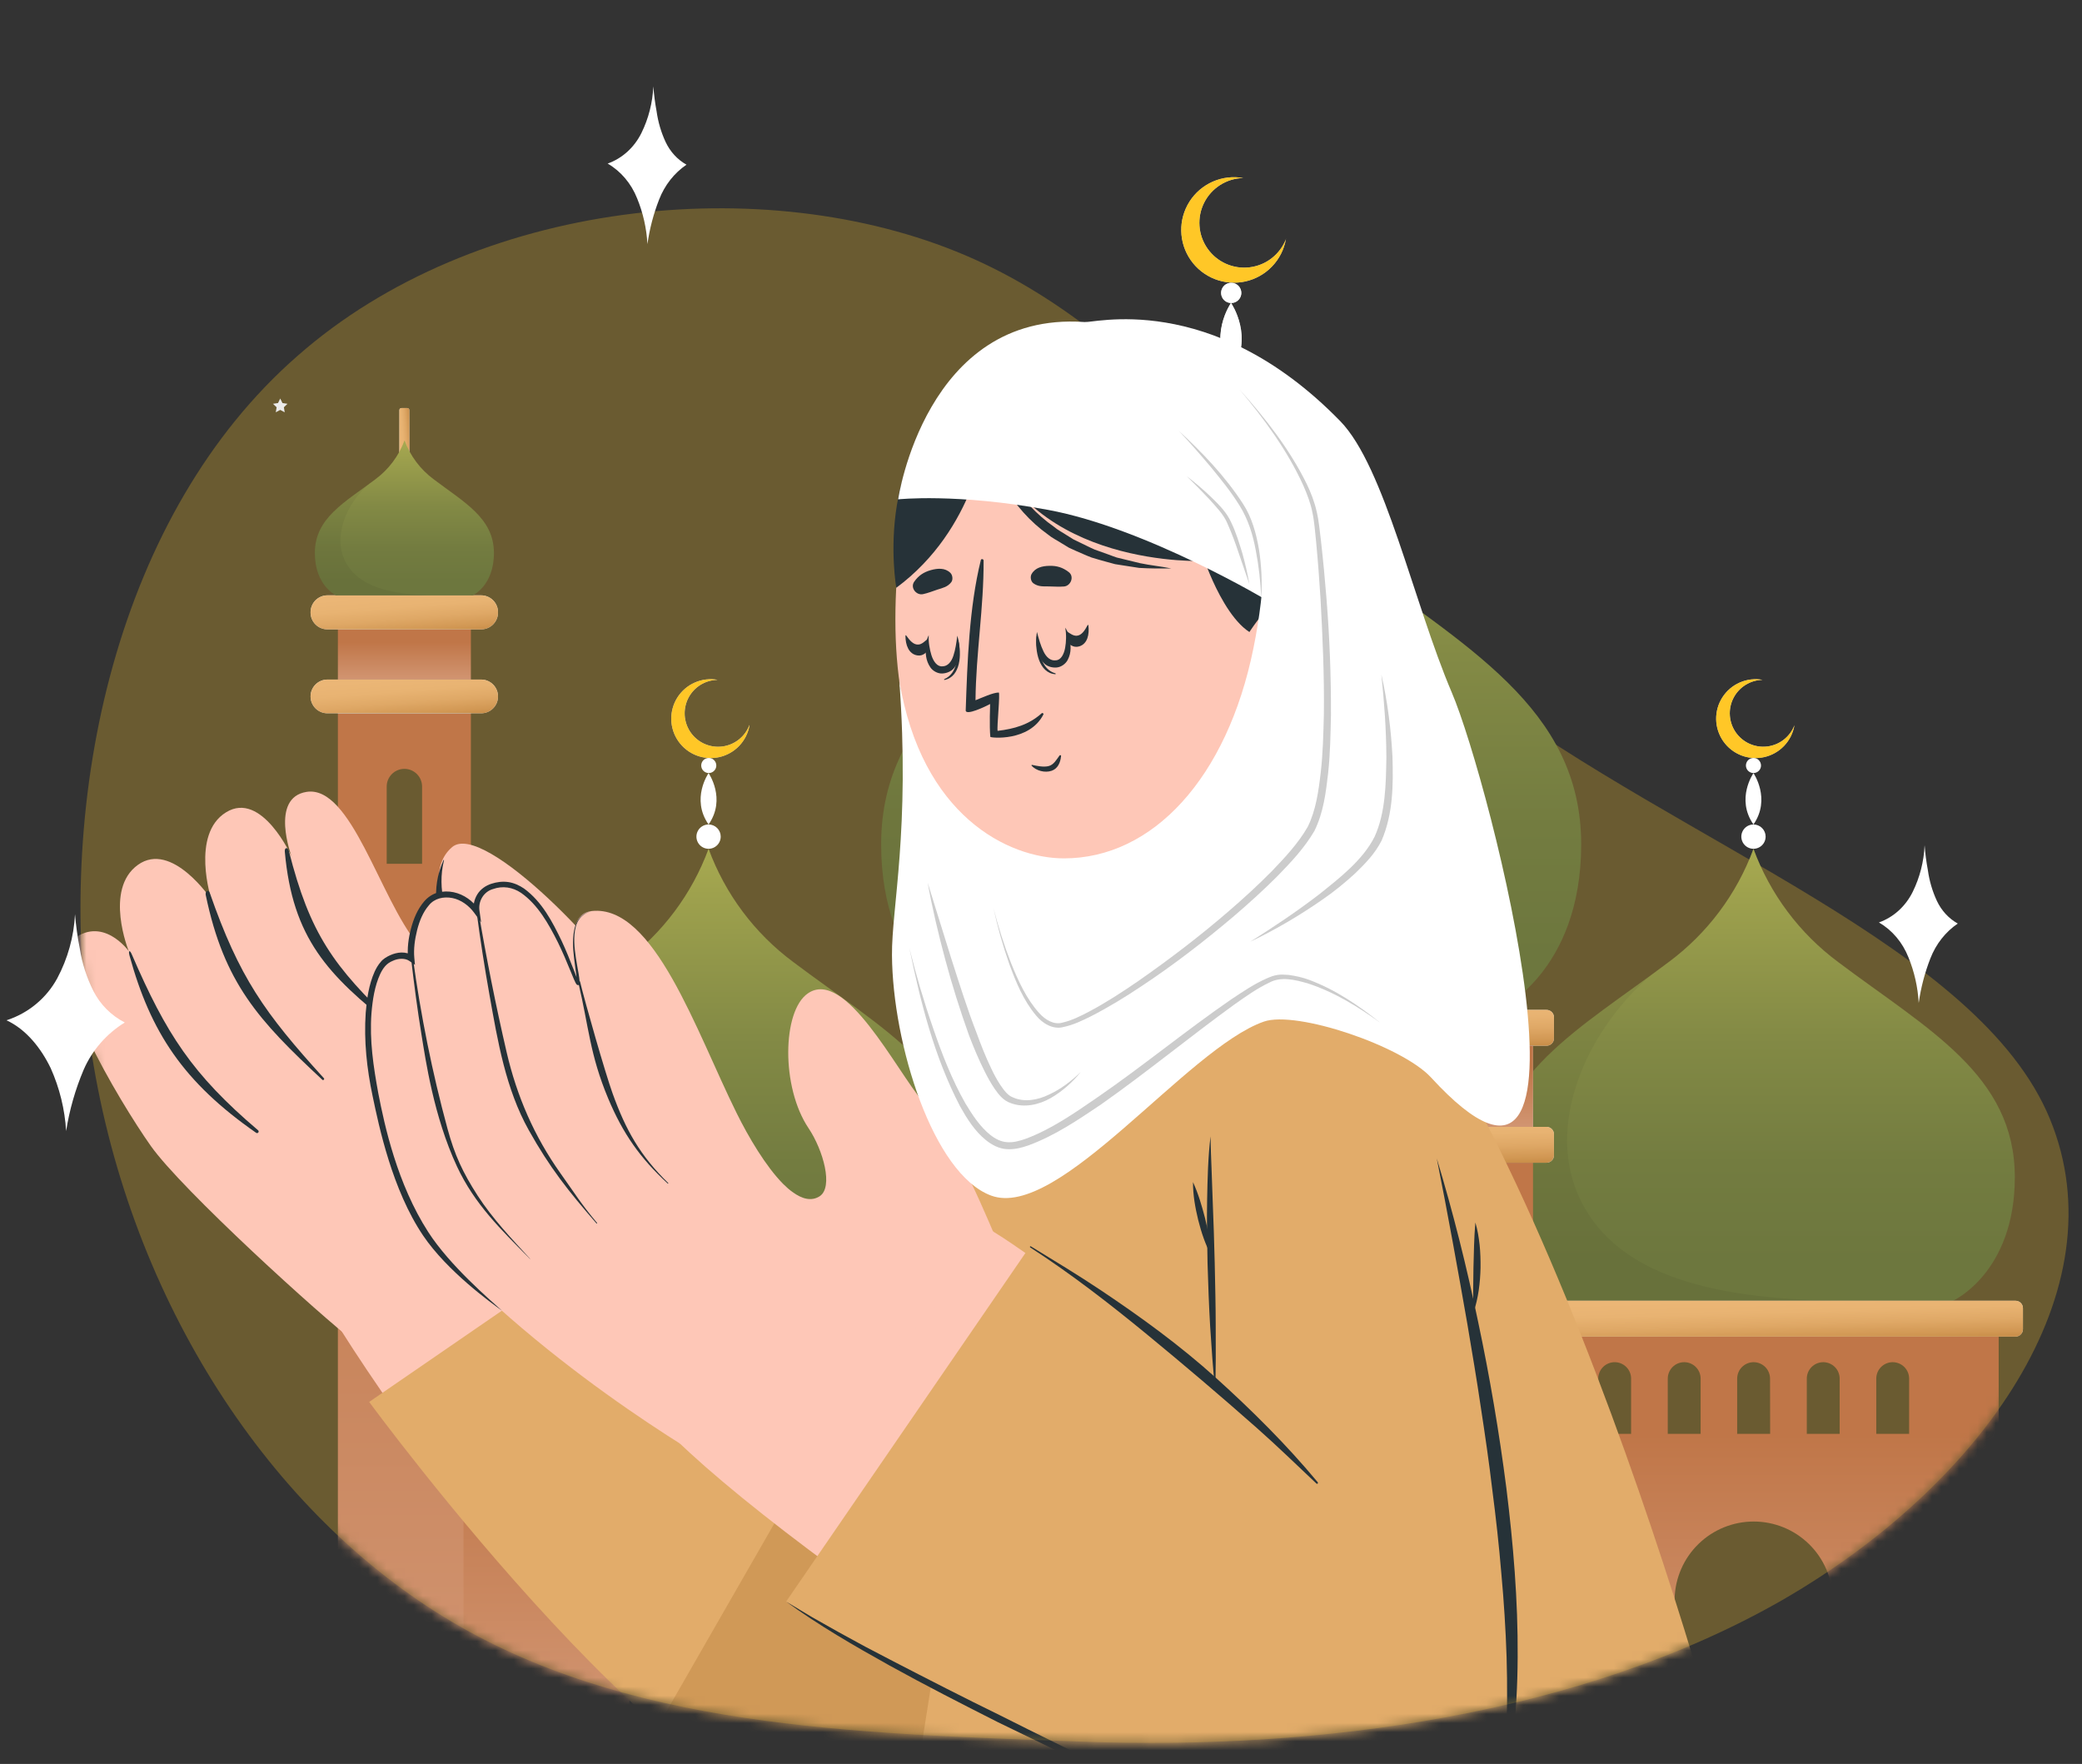
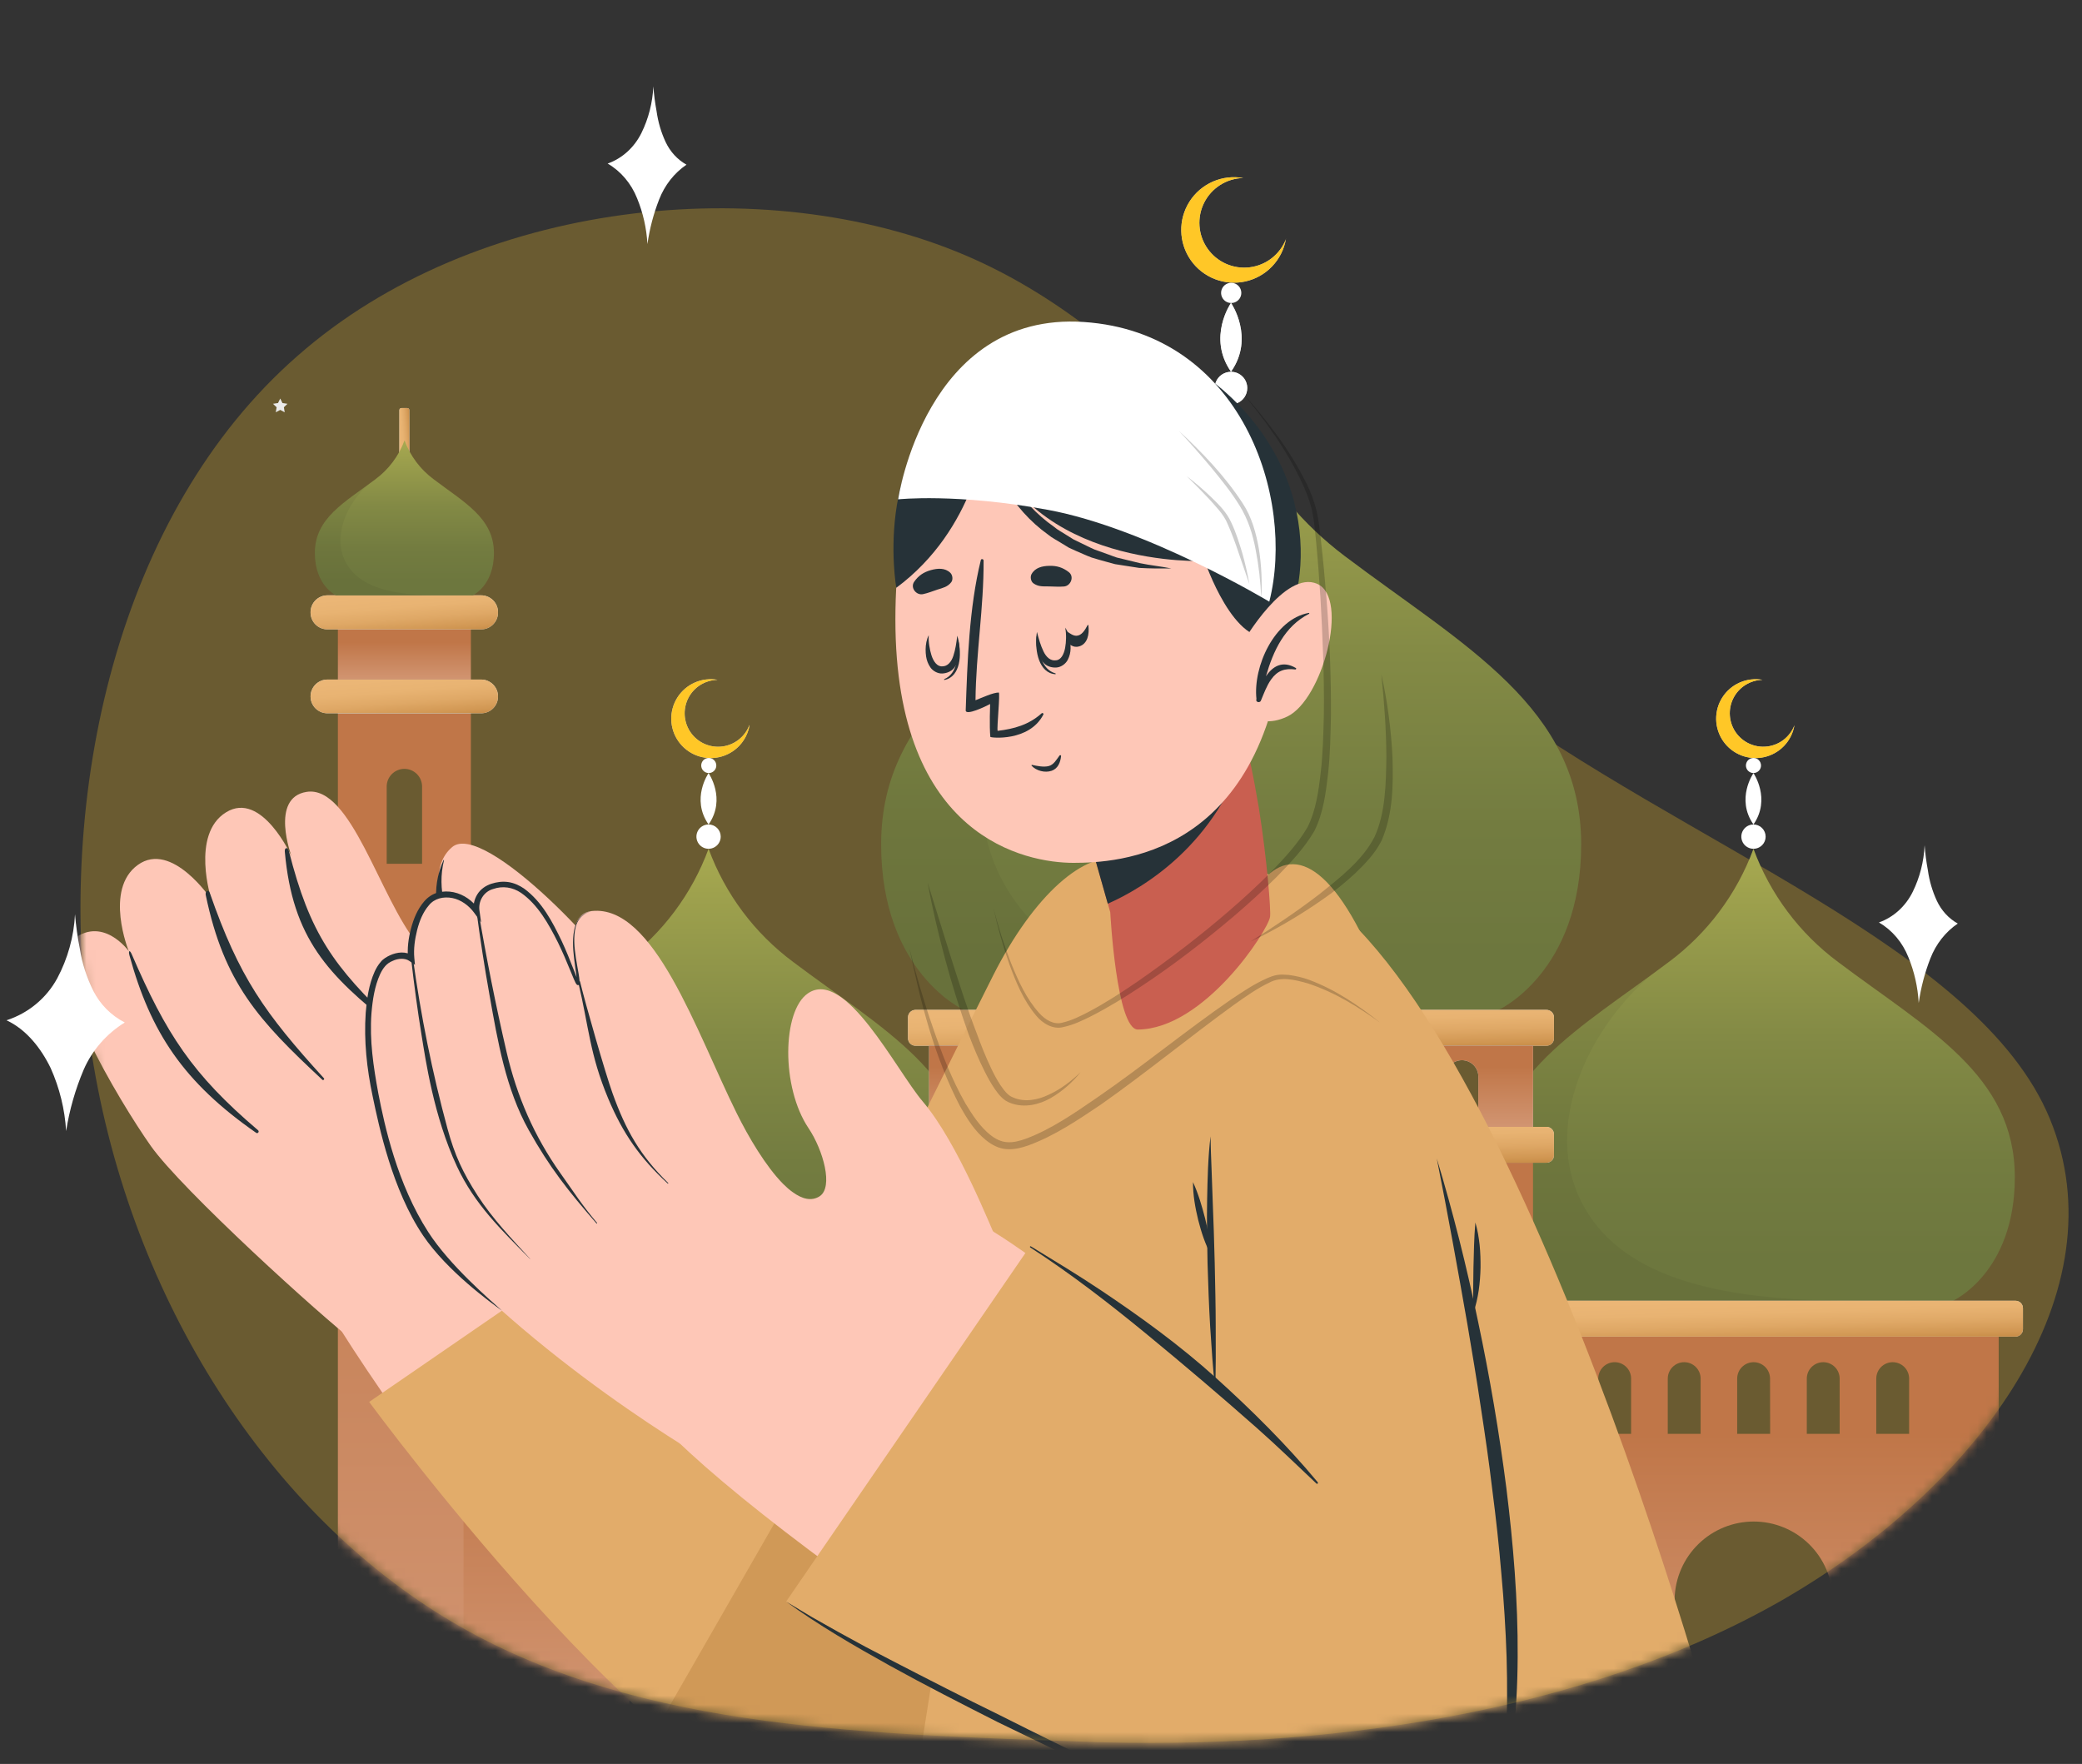
<svg xmlns="http://www.w3.org/2000/svg" width="229" height="194" viewBox="0 0 229 194" fill="none">
  <rect x="0" y="0" width="229" height="194" fill="#333333" stroke="none" />
  <path opacity="0.4" d="M162.884 76.192C185.176 92.911 217.665 104.158 225.46 123.033C233.255 141.908 217.952 163.358 196 176C173.89 188.644 145.131 192.481 119.233 191.558C93.336 190.634 68.704 190.001 48.833 177.843C28.962 165.684 13.85 142 9.903 114.669C5.956 87.338 13.017 56.361 32.706 39.157C52.238 21.954 84.085 18.679 106.134 28.06C128.183 37.44 140.434 59.475 162.884 76.192Z" fill="#BB962F" />
  <mask id="mask0_1969_936" style="mask-type:alpha" maskUnits="userSpaceOnUse" x="8" y="1" width="220" height="191">
    <path d="M189 21.501C211.292 38.219 217.665 104.159 225.46 123.034C233.255 141.909 217.952 163.358 196 176.001C173.89 188.645 145.131 192.482 119.233 191.559C93.336 190.635 68.704 190.002 48.833 177.844C28.962 165.685 13.85 142.001 9.903 114.67C5.956 87.339 13.017 56.362 32.706 39.158C52.238 21.955 97.184 -5.88 119.233 3.501C141.282 12.881 166.55 4.784 189 21.501Z" fill="#BB962F" />
  </mask>
  <g mask="url(#mask0_1969_936)">
    <path d="M23.289 14.001L22.893 14.808L22 14.937L22.647 15.568L22.492 16.45L23.289 16.033L24.085 16.45L23.93 15.568L24.577 14.937L23.684 14.808L23.289 14.001Z" fill="#EBEBEB" />
    <path d="M30.823 43.832L30.577 44.329L30.026 44.41L30.427 44.794L30.331 45.345L30.823 45.083L31.315 45.345L31.224 44.794L31.619 44.41L31.069 44.329L30.823 43.832Z" fill="#EBEBEB" />
    <path d="M43.928 45.105V50.623C43.928 50.747 44.029 50.848 44.153 50.848H44.8C44.924 50.848 45.024 50.747 45.024 50.623V45.105C45.024 44.981 44.924 44.88 44.8 44.88H44.153C44.029 44.88 43.928 44.981 43.928 45.105Z" fill="#DBDBDB" />
    <path d="M43.928 45.105V50.623C43.928 50.747 44.029 50.848 44.153 50.848H44.8C44.924 50.848 45.024 50.747 45.024 50.623V45.105C45.024 44.981 44.924 44.88 44.8 44.88H44.153C44.029 44.88 43.928 44.981 43.928 45.105Z" fill="url(#paint0_linear_1969_936)" />
    <path d="M37.164 65.477V69.219H51.794V65.477H37.164ZM37.164 74.738V78.481H51.794V74.738H37.164Z" fill="#C7C7C7" />
    <path d="M37.164 78.476V188.625H51.794V78.476H37.164ZM46.425 95.003H42.533V86.507C42.533 85.991 42.738 85.496 43.103 85.131C43.468 84.766 43.963 84.561 44.479 84.561C44.995 84.561 45.49 84.766 45.855 85.131C46.22 85.496 46.425 85.991 46.425 86.507V95.003Z" fill="url(#paint1_linear_1969_936)" />
    <path d="M51.794 69.215H37.164V74.738H51.794V69.215Z" fill="url(#paint2_linear_1969_936)" />
    <path d="M54.777 76.599C54.777 76.843 54.729 77.084 54.636 77.308C54.543 77.533 54.406 77.737 54.234 77.909C54.061 78.081 53.857 78.217 53.632 78.31C53.407 78.403 53.165 78.45 52.922 78.449H36.009C35.519 78.449 35.048 78.254 34.701 77.907C34.354 77.56 34.159 77.09 34.159 76.599C34.158 76.355 34.206 76.114 34.298 75.889C34.391 75.663 34.527 75.458 34.699 75.285C34.871 75.113 35.075 74.975 35.3 74.882C35.525 74.788 35.766 74.739 36.009 74.738H52.922C53.166 74.738 53.408 74.786 53.633 74.88C53.859 74.974 54.063 75.111 54.236 75.284C54.408 75.457 54.545 75.662 54.638 75.887C54.731 76.113 54.778 76.355 54.777 76.599Z" fill="#DBDBDB" />
    <path d="M54.777 76.599C54.777 76.843 54.729 77.084 54.636 77.308C54.543 77.533 54.406 77.737 54.234 77.909C54.061 78.081 53.857 78.217 53.632 78.31C53.407 78.403 53.165 78.45 52.922 78.449H36.009C35.519 78.449 35.048 78.254 34.701 77.907C34.354 77.56 34.159 77.09 34.159 76.599C34.158 76.355 34.206 76.114 34.298 75.889C34.391 75.663 34.527 75.458 34.699 75.285C34.871 75.113 35.075 74.975 35.3 74.882C35.525 74.788 35.766 74.739 36.009 74.738H52.922C53.166 74.738 53.408 74.786 53.633 74.88C53.859 74.974 54.063 75.111 54.236 75.284C54.408 75.457 54.545 75.662 54.638 75.887C54.731 76.113 54.778 76.355 54.777 76.599Z" fill="url(#paint3_linear_1969_936)" />
    <path d="M54.777 107.804V107.831C54.777 108.323 54.582 108.795 54.234 109.143C53.886 109.491 53.414 109.686 52.922 109.686H36.009C35.518 109.685 35.048 109.489 34.701 109.141C34.354 108.793 34.159 108.322 34.159 107.831V107.804C34.158 107.56 34.206 107.319 34.298 107.094C34.391 106.868 34.527 106.663 34.699 106.491C34.871 106.318 35.075 106.181 35.3 106.087C35.525 105.993 35.766 105.944 36.009 105.943H52.922C53.166 105.943 53.408 105.992 53.633 106.085C53.859 106.179 54.063 106.316 54.236 106.489C54.408 106.662 54.545 106.867 54.638 107.092C54.731 107.318 54.778 107.56 54.777 107.804Z" fill="#DBDBDB" />
    <path d="M54.777 107.804V107.831C54.777 108.323 54.582 108.795 54.234 109.143C53.886 109.491 53.414 109.686 52.922 109.686H36.009C35.518 109.685 35.048 109.489 34.701 109.141C34.354 108.793 34.159 108.322 34.159 107.831V107.804C34.158 107.56 34.206 107.319 34.298 107.094C34.391 106.868 34.527 106.663 34.699 106.491C34.871 106.318 35.075 106.181 35.3 106.087C35.525 105.993 35.766 105.944 36.009 105.943H52.922C53.166 105.943 53.408 105.992 53.633 106.085C53.859 106.179 54.063 106.316 54.236 106.489C54.408 106.662 54.545 106.867 54.638 107.092C54.731 107.318 54.778 107.56 54.777 107.804Z" fill="url(#paint4_linear_1969_936)" />
    <path d="M54.777 67.337C54.781 67.583 54.736 67.827 54.644 68.056C54.552 68.284 54.416 68.492 54.243 68.667C54.071 68.842 53.865 68.981 53.638 69.076C53.411 69.171 53.168 69.219 52.922 69.219H36.009C35.766 69.219 35.525 69.171 35.3 69.078C35.075 68.985 34.871 68.848 34.699 68.676C34.527 68.503 34.391 68.299 34.298 68.074C34.206 67.849 34.158 67.608 34.159 67.364C34.155 67.118 34.2 66.874 34.291 66.645C34.382 66.417 34.517 66.209 34.689 66.033C34.861 65.858 35.067 65.718 35.293 65.622C35.52 65.527 35.763 65.477 36.009 65.477H52.922C53.166 65.477 53.408 65.525 53.633 65.618C53.859 65.712 54.063 65.849 54.236 66.022C54.408 66.195 54.545 66.4 54.638 66.626C54.731 66.851 54.778 67.093 54.777 67.337Z" fill="#DBDBDB" />
    <path d="M54.777 67.337C54.781 67.583 54.736 67.827 54.644 68.056C54.552 68.284 54.416 68.492 54.243 68.667C54.071 68.842 53.865 68.981 53.638 69.076C53.411 69.171 53.168 69.219 52.922 69.219H36.009C35.766 69.219 35.525 69.171 35.3 69.078C35.075 68.985 34.871 68.848 34.699 68.676C34.527 68.503 34.391 68.299 34.298 68.074C34.206 67.849 34.158 67.608 34.159 67.364C34.155 67.118 34.2 66.874 34.291 66.645C34.382 66.417 34.517 66.209 34.689 66.033C34.861 65.858 35.067 65.718 35.293 65.622C35.52 65.527 35.763 65.477 36.009 65.477H52.922C53.166 65.477 53.408 65.525 53.633 65.618C53.859 65.712 54.063 65.849 54.236 66.022C54.408 66.195 54.545 66.4 54.638 66.626C54.731 66.851 54.778 67.093 54.777 67.337Z" fill="url(#paint5_linear_1969_936)" />
    <path d="M54.328 60.82C54.328 64.43 51.997 65.478 51.997 65.478H36.956C36.956 65.478 34.63 64.408 34.63 60.82C34.63 56.96 37.929 55.243 41.287 52.714C42.75 51.631 43.865 50.144 44.495 48.437C45.123 50.146 46.238 51.633 47.703 52.714C51.024 55.243 54.328 56.96 54.328 60.82Z" fill="url(#paint6_linear_1969_936)" />
    <path opacity="0.05" d="M48.174 65.477H36.945C36.945 65.477 34.619 64.408 34.619 60.82C34.619 57.232 37.49 55.473 40.602 53.211C38.095 55.377 36.587 58.975 37.977 61.734C39.367 64.493 42.891 65.477 48.174 65.477Z" fill="black" />
    <path d="M225.771 45.11V50.628C225.771 50.752 225.871 50.852 225.995 50.852H226.642C226.766 50.852 226.867 50.752 226.867 50.628V45.11C226.867 44.986 226.766 44.885 226.642 44.885H225.995C225.871 44.885 225.771 44.986 225.771 45.11Z" fill="#DBDBDB" />
    <path d="M225.771 45.11V50.628C225.771 50.752 225.871 50.852 225.995 50.852H226.642C226.766 50.852 226.867 50.752 226.867 50.628V45.11C226.867 44.986 226.766 44.885 226.642 44.885H225.995C225.871 44.885 225.771 44.986 225.771 45.11Z" fill="url(#paint7_linear_1969_936)" />
    <path d="M219.007 65.477V69.219H233.636V65.477H219.007ZM219.007 74.738V78.481H233.636V74.738H219.007Z" fill="#C7C7C7" />
    <path d="M233.636 69.215H219.007V74.738H233.636V69.215Z" fill="url(#paint8_linear_1969_936)" />
    <path d="M236.62 76.599C236.619 77.09 236.422 77.561 236.075 77.908C235.727 78.254 235.256 78.449 234.765 78.449H217.873C217.383 78.449 216.912 78.254 216.565 77.907C216.218 77.56 216.023 77.09 216.023 76.599C216.022 76.355 216.07 76.114 216.162 75.889C216.255 75.663 216.391 75.458 216.563 75.285C216.735 75.113 216.939 74.975 217.164 74.882C217.388 74.788 217.63 74.739 217.873 74.738H234.765C235.009 74.738 235.25 74.786 235.476 74.88C235.701 74.974 235.906 75.111 236.078 75.284C236.251 75.457 236.387 75.662 236.48 75.887C236.573 76.113 236.621 76.355 236.62 76.599Z" fill="#DBDBDB" />
    <path d="M236.62 76.599C236.619 77.09 236.422 77.561 236.075 77.908C235.727 78.254 235.256 78.449 234.765 78.449H217.873C217.383 78.449 216.912 78.254 216.565 77.907C216.218 77.56 216.023 77.09 216.023 76.599C216.022 76.355 216.07 76.114 216.162 75.889C216.255 75.663 216.391 75.458 216.563 75.285C216.735 75.113 216.939 74.975 217.164 74.882C217.388 74.788 217.63 74.739 217.873 74.738H234.765C235.009 74.738 235.25 74.786 235.476 74.88C235.701 74.974 235.906 75.111 236.078 75.284C236.251 75.457 236.387 75.662 236.48 75.887C236.573 76.113 236.621 76.355 236.62 76.599Z" fill="url(#paint9_linear_1969_936)" />
    <path d="M236.62 67.337C236.62 67.829 236.424 68.301 236.077 68.649C235.729 68.997 235.257 69.193 234.765 69.193H217.873C217.63 69.193 217.389 69.145 217.164 69.051C216.939 68.958 216.735 68.821 216.563 68.649C216.391 68.477 216.255 68.272 216.162 68.047C216.07 67.822 216.022 67.581 216.023 67.337C216.022 67.094 216.07 66.852 216.162 66.627C216.255 66.401 216.391 66.197 216.563 66.024C216.735 65.851 216.939 65.714 217.164 65.62C217.388 65.526 217.63 65.477 217.873 65.477H234.765C235.009 65.477 235.25 65.525 235.476 65.618C235.701 65.712 235.906 65.849 236.078 66.022C236.251 66.195 236.387 66.4 236.48 66.626C236.573 66.851 236.621 67.093 236.62 67.337Z" fill="#DBDBDB" />
    <path d="M236.62 67.337C236.62 67.829 236.424 68.301 236.077 68.649C235.729 68.997 235.257 69.193 234.765 69.193H217.873C217.63 69.193 217.389 69.145 217.164 69.051C216.939 68.958 216.735 68.821 216.563 68.649C216.391 68.477 216.255 68.272 216.162 68.047C216.07 67.822 216.022 67.581 216.023 67.337C216.022 67.094 216.07 66.852 216.162 66.627C216.255 66.401 216.391 66.197 216.563 66.024C216.735 65.851 216.939 65.714 217.164 65.62C217.388 65.526 217.63 65.477 217.873 65.477H234.765C235.009 65.477 235.25 65.525 235.476 65.618C235.701 65.712 235.906 65.849 236.078 66.022C236.251 66.195 236.387 66.4 236.48 66.626C236.573 66.851 236.621 67.093 236.62 67.337Z" fill="url(#paint10_linear_1969_936)" />
    <path d="M236.171 60.82C236.171 64.408 233.85 65.478 233.85 65.478H218.798C218.798 65.478 216.472 64.408 216.472 60.82C216.472 56.96 219.771 55.243 223.129 52.714C224.593 51.631 225.708 50.144 226.338 48.437C226.966 50.145 228.081 51.633 229.546 52.714C232.866 55.243 236.171 56.96 236.171 60.82Z" fill="url(#paint11_linear_1969_936)" />
    <path opacity="0.05" d="M230.016 65.477H218.788C218.788 65.477 216.462 64.408 216.462 60.82C216.462 57.232 219.333 55.473 222.445 53.211C219.937 55.377 218.424 58.975 219.82 61.734C221.215 64.493 224.76 65.477 230.016 65.477Z" fill="black" />
    <path d="M106.681 129.471C106.681 139.994 99.88 143.063 99.88 143.063H55.98C55.98 143.063 49.184 139.994 49.184 129.471C49.184 118.205 58.809 113.184 68.616 105.805C72.868 102.649 76.107 98.321 77.936 93.352C79.761 98.322 82.998 102.65 87.25 105.805C97.046 113.184 106.681 118.205 106.681 129.471Z" fill="url(#paint12_linear_1969_936)" />
    <path opacity="0.05" d="M88.726 143.063H55.986C55.986 143.063 49.184 139.994 49.184 129.471C49.184 118.948 57.569 113.884 66.653 107.254C59.328 113.601 54.927 124.086 59.002 132.139C63.076 140.192 73.3 143.063 88.726 143.063Z" fill="black" />
    <path d="M82.438 79.764V79.791C82.289 80.636 81.892 81.418 81.298 82.038C80.704 82.657 79.94 83.087 79.102 83.272C78.264 83.457 77.39 83.389 76.59 83.077C75.79 82.765 75.102 82.223 74.611 81.519C74.119 80.815 73.848 79.981 73.832 79.123C73.815 78.264 74.053 77.421 74.516 76.698C74.979 75.975 75.646 75.406 76.433 75.063C77.22 74.72 78.091 74.618 78.935 74.77C78.572 74.774 78.212 74.834 77.866 74.946C77.273 75.135 76.737 75.472 76.309 75.924C75.882 76.377 75.576 76.931 75.421 77.534C75.265 78.136 75.266 78.769 75.421 79.372C75.577 79.975 75.883 80.528 76.311 80.98C76.74 81.433 77.275 81.769 77.869 81.957C78.462 82.146 79.094 82.181 79.704 82.059C80.315 81.937 80.885 81.662 81.36 81.259C81.835 80.857 82.2 80.341 82.422 79.759L82.438 79.764Z" fill="#C7C7C7" />
    <path d="M82.438 79.764V79.791C82.289 80.636 81.892 81.418 81.298 82.038C80.704 82.657 79.94 83.087 79.102 83.272C78.264 83.457 77.39 83.389 76.59 83.077C75.79 82.765 75.102 82.223 74.611 81.519C74.119 80.815 73.848 79.981 73.832 79.123C73.815 78.264 74.053 77.421 74.516 76.698C74.979 75.975 75.646 75.406 76.433 75.063C77.22 74.72 78.091 74.618 78.935 74.77C78.572 74.774 78.212 74.834 77.866 74.946C77.273 75.135 76.737 75.472 76.309 75.924C75.882 76.377 75.576 76.931 75.421 77.534C75.265 78.136 75.266 78.769 75.421 79.372C75.577 79.975 75.883 80.528 76.311 80.98C76.74 81.433 77.275 81.769 77.869 81.957C78.462 82.146 79.094 82.181 79.704 82.059C80.315 81.937 80.885 81.662 81.36 81.259C81.835 80.857 82.2 80.341 82.422 79.759L82.438 79.764Z" fill="#FFC727" />
    <path d="M79.272 92.014C79.272 92.279 79.194 92.537 79.047 92.757C78.9 92.977 78.691 93.148 78.447 93.249C78.203 93.351 77.934 93.377 77.675 93.326C77.415 93.274 77.177 93.147 76.99 92.96C76.803 92.773 76.676 92.535 76.624 92.275C76.573 92.016 76.599 91.747 76.701 91.503C76.802 91.259 76.973 91.05 77.193 90.903C77.413 90.756 77.671 90.678 77.936 90.678C78.29 90.678 78.63 90.819 78.881 91.069C79.131 91.32 79.272 91.66 79.272 92.014Z" fill="white" />
    <path d="M78.786 84.191C78.786 84.355 78.737 84.515 78.646 84.651C78.555 84.788 78.425 84.894 78.274 84.957C78.123 85.019 77.956 85.036 77.795 85.004C77.634 84.972 77.487 84.893 77.371 84.777C77.255 84.661 77.176 84.514 77.144 84.353C77.112 84.192 77.128 84.025 77.191 83.874C77.254 83.722 77.36 83.593 77.496 83.502C77.633 83.411 77.793 83.362 77.957 83.362C78.066 83.362 78.174 83.384 78.274 83.425C78.375 83.467 78.466 83.528 78.543 83.605C78.62 83.682 78.681 83.773 78.723 83.874C78.764 83.975 78.786 84.082 78.786 84.191Z" fill="white" />
    <path d="M77.936 90.678C75.962 87.855 77.936 85.031 77.936 85.031C77.936 85.031 79.909 87.855 77.936 90.678Z" fill="white" />
    <path d="M50.981 147.004V188.62H69.231V175.825C69.287 173.555 70.228 171.398 71.853 169.813C73.478 168.228 75.657 167.341 77.927 167.341C80.197 167.341 82.377 168.228 84.002 169.813C85.627 171.398 86.568 173.555 86.624 175.825V188.62H104.879V147.004H50.981ZM64.445 157.698H60.83V151.624C60.83 151.144 61.021 150.685 61.36 150.346C61.699 150.007 62.158 149.816 62.638 149.816C63.117 149.816 63.577 150.007 63.916 150.346C64.254 150.685 64.445 151.144 64.445 151.624V157.698ZM72.091 157.698H68.477V151.624C68.477 151.144 68.667 150.685 69.006 150.346C69.345 150.007 69.805 149.816 70.284 149.816C70.763 149.816 71.223 150.007 71.562 150.346C71.901 150.685 72.091 151.144 72.091 151.624V157.698ZM79.737 157.698H76.112V151.624C76.112 151.144 76.303 150.685 76.641 150.346C76.98 150.007 77.44 149.816 77.919 149.816C78.399 149.816 78.859 150.007 79.197 150.346C79.536 150.685 79.727 151.144 79.727 151.624L79.737 157.698ZM87.384 157.698H83.769V151.624C83.769 151.144 83.96 150.685 84.299 150.346C84.637 150.007 85.097 149.816 85.576 149.816C86.056 149.816 86.516 150.007 86.854 150.346C87.193 150.685 87.384 151.144 87.384 151.624V157.698ZM95.025 157.698H91.41V151.624C91.41 151.144 91.6 150.685 91.939 150.346C92.278 150.007 92.738 149.816 93.217 149.816C93.697 149.816 94.156 150.007 94.495 150.346C94.834 150.685 95.025 151.144 95.025 151.624V157.698Z" fill="url(#paint13_linear_1969_936)" />
    <path d="M106.761 143.062H49.104C48.655 143.062 48.291 143.426 48.291 143.875V146.191C48.291 146.639 48.655 147.003 49.104 147.003H106.761C107.21 147.003 107.574 146.639 107.574 146.191V143.875C107.574 143.426 107.21 143.062 106.761 143.062Z" fill="#DBDBDB" />
    <path d="M106.761 143.062H49.104C48.655 143.062 48.291 143.426 48.291 143.875V146.191C48.291 146.639 48.655 147.003 49.104 147.003H106.761C107.21 147.003 107.574 146.639 107.574 146.191V143.875C107.574 143.426 107.21 143.062 106.761 143.062Z" fill="url(#paint14_linear_1969_936)" />
    <path d="M221.611 129.471C221.611 139.994 214.809 143.063 214.809 143.063H170.91C170.91 143.063 164.114 139.994 164.114 129.471C164.114 118.205 173.739 113.184 183.545 105.805C187.798 102.649 191.037 98.321 192.865 93.352C194.689 98.321 197.925 102.649 202.174 105.805C211.975 113.184 221.611 118.205 221.611 129.471Z" fill="url(#paint15_linear_1969_936)" />
    <path opacity="0.05" d="M203.655 143.063H170.915C170.915 143.063 164.114 139.994 164.114 129.471C164.114 118.948 172.498 113.884 181.583 107.254C174.257 113.585 169.857 124.086 173.915 132.139C177.974 140.192 188.229 143.063 203.655 143.063Z" fill="black" />
    <path d="M197.367 79.764V79.791C197.218 80.636 196.822 81.418 196.228 82.038C195.634 82.657 194.87 83.087 194.031 83.272C193.193 83.457 192.319 83.389 191.52 83.077C190.72 82.765 190.031 82.223 189.54 81.519C189.049 80.815 188.778 79.981 188.761 79.123C188.744 78.264 188.982 77.421 189.446 76.698C189.909 75.975 190.576 75.406 191.363 75.063C192.149 74.72 193.02 74.618 193.865 74.77C193.198 74.783 192.547 74.977 191.982 75.332C191.416 75.687 190.958 76.189 190.656 76.784C190.355 77.379 190.22 78.045 190.268 78.71C190.316 79.376 190.543 80.016 190.927 80.562C191.31 81.108 191.835 81.54 192.445 81.81C193.055 82.081 193.727 82.181 194.389 82.099C195.052 82.017 195.679 81.756 196.205 81.345C196.73 80.933 197.134 80.387 197.373 79.764H197.367Z" fill="#C7C7C7" />
    <path d="M197.367 79.764V79.791C197.218 80.636 196.822 81.418 196.228 82.038C195.634 82.657 194.87 83.087 194.031 83.272C193.193 83.457 192.319 83.389 191.52 83.077C190.72 82.765 190.031 82.223 189.54 81.519C189.049 80.815 188.778 79.981 188.761 79.123C188.744 78.264 188.982 77.421 189.446 76.698C189.909 75.975 190.576 75.406 191.363 75.063C192.149 74.72 193.02 74.618 193.865 74.77C193.198 74.783 192.547 74.977 191.982 75.332C191.416 75.687 190.958 76.189 190.656 76.784C190.355 77.379 190.22 78.045 190.268 78.71C190.316 79.376 190.543 80.016 190.927 80.562C191.31 81.108 191.835 81.54 192.445 81.81C193.055 82.081 193.727 82.181 194.389 82.099C195.052 82.017 195.679 81.756 196.205 81.345C196.73 80.933 197.134 80.387 197.373 79.764H197.367Z" fill="#FFC727" />
    <path d="M194.202 92.014C194.202 92.279 194.123 92.537 193.977 92.757C193.83 92.977 193.621 93.148 193.377 93.249C193.132 93.351 192.864 93.377 192.604 93.326C192.345 93.274 192.107 93.147 191.92 92.96C191.733 92.773 191.606 92.535 191.554 92.275C191.502 92.016 191.529 91.747 191.63 91.503C191.731 91.259 191.903 91.05 192.122 90.903C192.342 90.756 192.601 90.678 192.865 90.678C193.22 90.678 193.56 90.819 193.81 91.069C194.061 91.32 194.202 91.66 194.202 92.014Z" fill="white" />
    <path d="M193.694 84.191C193.694 84.355 193.645 84.515 193.554 84.651C193.463 84.788 193.334 84.894 193.182 84.957C193.031 85.019 192.864 85.036 192.703 85.004C192.543 84.972 192.395 84.893 192.279 84.777C192.163 84.661 192.084 84.514 192.052 84.353C192.02 84.192 192.037 84.025 192.099 83.874C192.162 83.722 192.268 83.593 192.405 83.502C192.541 83.411 192.701 83.362 192.865 83.362C193.085 83.362 193.296 83.45 193.451 83.605C193.606 83.76 193.694 83.971 193.694 84.191Z" fill="white" />
    <path d="M192.865 90.678C190.892 87.855 192.865 85.031 192.865 85.031C192.865 85.031 194.817 87.855 192.865 90.678Z" fill="white" />
    <path d="M165.943 147.004V188.62H184.192V175.825C184.248 173.555 185.189 171.398 186.814 169.813C188.439 168.228 190.619 167.341 192.889 167.341C195.159 167.341 197.339 168.228 198.964 169.813C200.589 171.398 201.53 173.555 201.586 175.825V188.62H219.836V147.004H165.943ZM179.406 157.698H175.792V151.624C175.792 151.144 175.982 150.685 176.321 150.346C176.66 150.007 177.12 149.816 177.599 149.816C178.079 149.816 178.538 150.007 178.877 150.346C179.216 150.685 179.406 151.144 179.406 151.624V157.698ZM187.053 157.698H183.438V151.624C183.438 151.144 183.629 150.685 183.968 150.346C184.306 150.007 184.766 149.816 185.245 149.816C185.725 149.816 186.185 150.007 186.523 150.346C186.862 150.685 187.053 151.144 187.053 151.624V157.698ZM194.699 157.698H191.074V151.624C191.074 151.144 191.264 150.685 191.603 150.346C191.942 150.007 192.402 149.816 192.881 149.816C193.36 149.816 193.82 150.007 194.159 150.346C194.498 150.685 194.688 151.144 194.688 151.624L194.699 157.698ZM202.345 157.698H198.731V151.624C198.731 151.144 198.921 150.685 199.26 150.346C199.599 150.007 200.059 149.816 200.538 149.816C201.017 149.816 201.477 150.007 201.816 150.346C202.155 150.685 202.345 151.144 202.345 151.624V157.698ZM209.986 157.698H206.372V151.624C206.372 151.144 206.562 150.685 206.901 150.346C207.24 150.007 207.7 149.816 208.179 149.816C208.658 149.816 209.118 150.007 209.457 150.346C209.796 150.685 209.986 151.144 209.986 151.624V157.698Z" fill="url(#paint16_linear_1969_936)" />
    <path d="M221.691 143.062H164.034C163.585 143.062 163.221 143.426 163.221 143.875V146.191C163.221 146.639 163.585 147.003 164.034 147.003H221.691C222.14 147.003 222.504 146.639 222.504 146.191V143.875C222.504 143.426 222.14 143.062 221.691 143.062Z" fill="#DBDBDB" />
    <path d="M221.691 143.062H164.034C163.585 143.062 163.221 143.426 163.221 143.875V146.191C163.221 146.639 163.585 147.003 164.034 147.003H221.691C222.14 147.003 222.504 146.639 222.504 146.191V143.875C222.504 143.426 222.14 143.062 221.691 143.062Z" fill="url(#paint17_linear_1969_936)" />
    <path d="M173.915 92.859C173.915 106.965 164.825 111.071 164.825 111.071H106.008C106.008 111.071 96.918 106.965 96.918 92.859C96.918 77.77 109.82 71.043 122.947 61.156C132.572 53.906 135.432 44.474 135.432 44.474C135.432 44.474 138.282 53.906 147.907 61.156C161.002 71.043 173.915 77.775 173.915 92.859Z" fill="url(#paint18_linear_1969_936)" />
    <path opacity="0.05" d="M149.853 111.071H106.008C106.008 111.071 96.918 106.964 96.918 92.864C96.918 78.764 108.146 71.984 120.316 63.102C110.504 71.583 104.607 85.651 110.045 96.441C115.483 107.232 129.192 111.071 149.853 111.071Z" fill="black" />
    <path d="M141.437 26.273C141.437 26.273 141.437 26.273 141.437 26.31C141.235 27.439 140.703 28.484 139.907 29.311C139.112 30.138 138.089 30.71 136.968 30.956C135.847 31.202 134.679 31.109 133.61 30.691C132.542 30.272 131.622 29.547 130.966 28.605C130.31 27.663 129.948 26.549 129.926 25.401C129.903 24.254 130.222 23.126 130.841 22.16C131.46 21.193 132.351 20.432 133.403 19.973C134.454 19.513 135.618 19.376 136.748 19.578C135.854 19.596 134.982 19.858 134.225 20.334C133.469 20.81 132.856 21.482 132.452 22.28C132.048 23.078 131.869 23.97 131.933 24.861C131.997 25.753 132.303 26.61 132.817 27.342C133.331 28.073 134.034 28.651 134.851 29.014C135.668 29.376 136.569 29.509 137.456 29.399C138.343 29.29 139.184 28.941 139.888 28.39C140.592 27.839 141.133 27.107 141.453 26.273H141.437Z" fill="#C7C7C7" />
    <path d="M141.437 26.273C141.437 26.273 141.437 26.273 141.437 26.31C141.235 27.439 140.703 28.484 139.907 29.311C139.112 30.138 138.089 30.71 136.968 30.956C135.847 31.202 134.679 31.109 133.61 30.691C132.542 30.272 131.622 29.547 130.966 28.605C130.31 27.663 129.948 26.549 129.926 25.401C129.903 24.254 130.222 23.126 130.841 22.16C131.46 21.193 132.351 20.432 133.403 19.973C134.454 19.513 135.618 19.376 136.748 19.578C135.854 19.596 134.982 19.858 134.225 20.334C133.469 20.81 132.856 21.482 132.452 22.28C132.048 23.078 131.869 23.97 131.933 24.861C131.997 25.753 132.303 26.61 132.817 27.342C133.331 28.073 134.034 28.651 134.851 29.014C135.668 29.376 136.569 29.509 137.456 29.399C138.343 29.29 139.184 28.941 139.888 28.39C140.592 27.839 141.133 27.107 141.453 26.273H141.437Z" fill="#FFC727" />
    <path d="M137.186 42.683C137.186 43.037 137.081 43.384 136.884 43.679C136.687 43.973 136.407 44.203 136.079 44.338C135.752 44.474 135.391 44.509 135.043 44.439C134.696 44.37 134.377 44.199 134.126 43.948C133.876 43.697 133.706 43.377 133.637 43.029C133.569 42.681 133.605 42.321 133.742 41.994C133.878 41.666 134.108 41.387 134.404 41.191C134.699 40.995 135.046 40.891 135.4 40.892C135.635 40.892 135.868 40.938 136.085 41.028C136.302 41.118 136.499 41.25 136.665 41.417C136.831 41.583 136.962 41.781 137.052 41.998C137.141 42.215 137.187 42.448 137.186 42.683Z" fill="#C7C7C7" />
    <path d="M137.186 42.683C137.186 43.037 137.081 43.384 136.884 43.679C136.687 43.973 136.407 44.203 136.079 44.338C135.752 44.474 135.391 44.509 135.043 44.439C134.696 44.37 134.377 44.199 134.126 43.948C133.876 43.697 133.706 43.377 133.637 43.029C133.569 42.681 133.605 42.321 133.742 41.994C133.878 41.666 134.108 41.387 134.404 41.191C134.699 40.995 135.046 40.891 135.4 40.892C135.635 40.892 135.868 40.938 136.085 41.028C136.302 41.118 136.499 41.25 136.665 41.417C136.831 41.583 136.962 41.781 137.052 41.998C137.141 42.215 137.187 42.448 137.186 42.683Z" fill="white" />
-     <path d="M136.534 32.214C136.534 32.434 136.469 32.649 136.346 32.832C136.224 33.014 136.05 33.157 135.847 33.241C135.644 33.325 135.42 33.347 135.205 33.305C134.989 33.262 134.791 33.156 134.635 33C134.48 32.845 134.374 32.647 134.331 32.431C134.288 32.215 134.31 31.991 134.394 31.788C134.478 31.585 134.621 31.411 134.804 31.289C134.987 31.167 135.202 31.102 135.422 31.102C135.717 31.102 135.999 31.219 136.208 31.427C136.417 31.636 136.534 31.919 136.534 32.214Z" fill="#C7C7C7" />
    <path d="M136.534 32.214C136.534 32.434 136.469 32.649 136.346 32.832C136.224 33.014 136.05 33.157 135.847 33.241C135.644 33.325 135.42 33.347 135.205 33.305C134.989 33.262 134.791 33.156 134.635 33C134.48 32.845 134.374 32.647 134.331 32.431C134.288 32.215 134.31 31.991 134.394 31.788C134.478 31.585 134.621 31.411 134.804 31.289C134.987 31.167 135.202 31.102 135.422 31.102C135.717 31.102 135.999 31.219 136.208 31.427C136.417 31.636 136.534 31.919 136.534 32.214Z" fill="white" />
    <path d="M135.4 40.88C132.759 37.1 135.4 33.315 135.4 33.315C135.4 33.315 138.042 37.138 135.4 40.88Z" fill="#C7C7C7" />
    <path d="M135.4 40.88C132.759 37.1 135.4 33.315 135.4 33.315C135.4 33.315 138.042 37.138 135.4 40.88Z" fill="white" />
    <path d="M102.19 127.877V188.619H124.679V156.804C124.679 153.962 125.809 151.236 127.819 149.226C129.829 147.216 132.555 146.086 135.398 146.086C138.24 146.086 140.966 147.216 142.976 149.226C144.986 151.236 146.116 153.962 146.116 156.804V188.619H168.616V127.877H102.19ZM119.423 161.911H108.355V145.576C108.355 144.849 108.498 144.129 108.776 143.458C109.054 142.786 109.462 142.176 109.976 141.662C110.49 141.149 111.1 140.741 111.771 140.463C112.443 140.185 113.162 140.041 113.889 140.041C114.616 140.041 115.335 140.185 116.007 140.463C116.678 140.741 117.288 141.149 117.802 141.662C118.316 142.176 118.724 142.786 119.002 143.458C119.28 144.129 119.423 144.849 119.423 145.576V161.911ZM128.759 141.095H125.145V134.989C125.145 134.509 125.335 134.05 125.674 133.711C126.013 133.372 126.473 133.181 126.952 133.181C127.431 133.181 127.891 133.372 128.23 133.711C128.569 134.05 128.759 134.509 128.759 134.989V141.095ZM137.218 141.095H133.604V134.989C133.604 134.509 133.794 134.05 134.133 133.711C134.472 133.372 134.932 133.181 135.411 133.181C135.89 133.181 136.35 133.372 136.689 133.711C137.028 134.05 137.218 134.509 137.218 134.989V141.095ZM145.683 141.095H142.068V134.989C142.068 134.509 142.258 134.05 142.597 133.711C142.936 133.372 143.396 133.181 143.875 133.181C144.355 133.181 144.814 133.372 145.153 133.711C145.492 134.05 145.683 134.509 145.683 134.989V141.095ZM162.606 161.911H151.506V145.576C151.506 144.108 152.089 142.7 153.126 141.662C154.164 140.625 155.572 140.041 157.04 140.041C158.508 140.041 159.915 140.625 160.953 141.662C161.991 142.7 162.574 144.108 162.574 145.576L162.606 161.911Z" fill="url(#paint19_linear_1969_936)" />
    <path d="M170.108 123.937H100.687C100.238 123.937 99.874 124.3 99.874 124.749V127.065C99.874 127.513 100.238 127.877 100.687 127.877H170.108C170.557 127.877 170.921 127.513 170.921 127.065V124.749C170.921 124.3 170.557 123.937 170.108 123.937Z" fill="#DBDBDB" />
    <path d="M170.108 123.937H100.687C100.238 123.937 99.874 124.3 99.874 124.749V127.065C99.874 127.513 100.238 127.877 100.687 127.877H170.108C170.557 127.877 170.921 127.513 170.921 127.065V124.749C170.921 124.3 170.557 123.937 170.108 123.937Z" fill="url(#paint20_linear_1969_936)" />
    <path d="M170.108 111.071H100.687C100.238 111.071 99.874 111.435 99.874 111.884V114.199C99.874 114.648 100.238 115.012 100.687 115.012H170.108C170.557 115.012 170.921 114.648 170.921 114.199V111.884C170.921 111.435 170.557 111.071 170.108 111.071Z" fill="#DBDBDB" />
    <path d="M170.108 111.071H100.687C100.238 111.071 99.874 111.435 99.874 111.884V114.199C99.874 114.648 100.238 115.012 100.687 115.012H170.108C170.557 115.012 170.921 114.648 170.921 114.199V111.884C170.921 111.435 170.557 111.071 170.108 111.071Z" fill="url(#paint21_linear_1969_936)" />
    <path d="M102.19 115.012V123.936H168.616V115.012H102.19ZM111.814 122.348H108.194V118.412C108.194 117.933 108.385 117.473 108.724 117.134C109.063 116.796 109.522 116.605 110.002 116.605C110.481 116.605 110.941 116.796 111.28 117.134C111.619 117.473 111.809 117.933 111.809 118.412L111.814 122.348ZM120.279 122.348H116.664V118.412C116.664 117.933 116.855 117.473 117.194 117.134C117.532 116.796 117.992 116.605 118.471 116.605C118.951 116.605 119.41 116.796 119.749 117.134C120.088 117.473 120.279 117.933 120.279 118.412V122.348ZM128.738 122.348H125.123V118.412C125.123 117.933 125.314 117.473 125.653 117.134C125.991 116.796 126.451 116.605 126.93 116.605C127.41 116.605 127.87 116.796 128.208 117.134C128.547 117.473 128.738 117.933 128.738 118.412V122.348ZM137.202 122.348H133.593V118.412C133.593 117.933 133.783 117.473 134.122 117.134C134.461 116.796 134.921 116.605 135.4 116.605C135.88 116.605 136.339 116.796 136.678 117.134C137.017 117.473 137.208 117.933 137.208 118.412L137.202 122.348ZM145.667 122.348H142.052V118.412C142.052 117.933 142.242 117.473 142.581 117.134C142.92 116.796 143.38 116.605 143.859 116.605C144.339 116.605 144.798 116.796 145.137 117.134C145.476 117.473 145.667 117.933 145.667 118.412V122.348ZM154.126 122.348H150.511V118.412C150.511 117.933 150.701 117.473 151.04 117.134C151.379 116.796 151.839 116.605 152.318 116.605C152.798 116.605 153.257 116.796 153.596 117.134C153.935 117.473 154.126 117.933 154.126 118.412V122.348ZM162.59 122.348H158.991V118.412C158.991 117.933 159.182 117.473 159.521 117.134C159.86 116.796 160.319 116.605 160.799 116.605C161.278 116.605 161.738 116.796 162.077 117.134C162.416 117.473 162.606 117.933 162.606 118.412L162.59 122.348Z" fill="#C7C7C7" />
    <path d="M102.19 115.012V123.936H168.616V115.012H102.19ZM111.814 122.348H108.194V118.412C108.194 117.933 108.385 117.473 108.724 117.134C109.063 116.796 109.522 116.605 110.002 116.605C110.481 116.605 110.941 116.796 111.28 117.134C111.619 117.473 111.809 117.933 111.809 118.412L111.814 122.348ZM120.279 122.348H116.664V118.412C116.664 117.933 116.855 117.473 117.194 117.134C117.532 116.796 117.992 116.605 118.471 116.605C118.951 116.605 119.41 116.796 119.749 117.134C120.088 117.473 120.279 117.933 120.279 118.412V122.348ZM128.738 122.348H125.123V118.412C125.123 117.933 125.314 117.473 125.653 117.134C125.991 116.796 126.451 116.605 126.93 116.605C127.41 116.605 127.87 116.796 128.208 117.134C128.547 117.473 128.738 117.933 128.738 118.412V122.348ZM137.202 122.348H133.593V118.412C133.593 117.933 133.783 117.473 134.122 117.134C134.461 116.796 134.921 116.605 135.4 116.605C135.88 116.605 136.339 116.796 136.678 117.134C137.017 117.473 137.208 117.933 137.208 118.412L137.202 122.348ZM145.667 122.348H142.052V118.412C142.052 117.933 142.242 117.473 142.581 117.134C142.92 116.796 143.38 116.605 143.859 116.605C144.339 116.605 144.798 116.796 145.137 117.134C145.476 117.473 145.667 117.933 145.667 118.412V122.348ZM154.126 122.348H150.511V118.412C150.511 117.933 150.701 117.473 151.04 117.134C151.379 116.796 151.839 116.605 152.318 116.605C152.798 116.605 153.257 116.796 153.596 117.134C153.935 117.473 154.126 117.933 154.126 118.412V122.348ZM162.59 122.348H158.991V118.412C158.991 117.933 159.182 117.473 159.521 117.134C159.86 116.796 160.319 116.605 160.799 116.605C161.278 116.605 161.738 116.796 162.077 117.134C162.416 117.473 162.606 117.933 162.606 118.412L162.59 122.348Z" fill="url(#paint22_linear_1969_936)" />
    <path d="M126.903 108.666C126.052 131.099 108.045 200.348 91.662 199.965C75.161 199.583 42.629 156.864 32.685 138.108C29.843 132.746 61.658 113.903 66.763 117.915C71.009 121.248 87.197 148.145 88.875 147.599C90.772 146.982 97.141 129.998 109.388 108.533C123.515 83.783 127.278 98.753 126.903 108.666Z" fill="#FEC7B7" />
    <path d="M39.015 147.584C35.409 144.852 20.001 130.873 16.582 126.025C13.163 121.178 4.336 106.512 7.786 103.515C11.236 100.518 14.162 104.608 14.162 104.608C14.162 104.608 11.415 97.825 15.162 95.124C18.908 92.424 23.248 98.933 23.248 98.933C23.248 98.933 20.938 91.76 24.864 89.34C28.79 86.913 32.068 94.188 32.068 94.188C32.068 94.188 29.648 87.733 33.723 87.092C38.624 86.328 41.747 98.738 45.922 103.811C46.867 104.967 66.802 125.776 66.802 125.776L39.015 147.584Z" fill="#FEC7B7" />
    <path d="M31.771 93.578C34.082 102.702 36.673 106.293 43.394 112.67C43.526 112.795 43.37 113.021 43.222 112.896C36.072 107.253 32.177 103.218 31.326 93.664C31.28 93.195 31.654 93.141 31.771 93.578Z" fill="#263238" />
    <path d="M23.076 98.207C26.308 107.472 29.078 111.39 35.627 118.587C35.721 118.688 35.557 118.86 35.456 118.758C28.446 112.233 24.645 108.12 22.631 98.441C22.538 98.012 22.928 97.785 23.076 98.207Z" fill="#263238" />
    <path d="M14.498 104.966C18.276 113.708 21.133 118.142 28.384 124.308C28.556 124.456 28.36 124.714 28.173 124.589C20.165 119.016 16.559 113.513 14.248 105.107C14.092 104.537 14.264 104.42 14.498 104.966Z" fill="#263238" />
    <path d="M73.959 128.016C73.959 128.016 71.961 115.184 69.854 110.313C67.738 105.45 53.197 90.207 49.731 93.165C45.251 96.981 51.917 107.433 55.843 112.124C55.843 112.124 45.47 120.936 48.631 129.475C51.784 137.999 73.959 128.016 73.959 128.016Z" fill="#FEC7B7" />
    <path d="M48.834 94.617C47.257 101.041 52.815 106.871 56.288 111.703C56.553 112.07 56.35 112.413 56.03 112.561C51.932 116.542 47.304 123.364 48.288 129.312C48.319 129.483 48.069 129.553 48.022 129.382C46.102 123.137 50.098 116.074 54.875 111.999C51.238 107.098 45.915 101.009 48.779 94.601C48.795 94.562 48.849 94.57 48.834 94.617Z" fill="#263238" />
    <path d="M76.644 129.413L40.607 154.187C40.607 154.187 76.738 203.47 92.918 200.043C109.099 196.617 122.212 144.157 126.918 116.175C131.625 88.193 118.301 89.34 109.224 107.308C100.146 125.276 89.96 146.881 88.953 146.304C87.939 145.718 76.644 129.413 76.644 129.413Z" fill="#E2AC6A" />
    <path d="M72.367 189.858C80.047 196.555 87.572 201.176 92.911 200.044C109.091 196.617 122.204 144.158 126.911 116.168C128.636 105.927 127.941 99.589 125.927 96.553L72.367 189.858Z" fill="#D09957" />
    <path d="M97.001 162.39C95.362 158.058 93.309 153.882 91.069 149.839C88.844 145.835 86.206 142.08 83.419 138.451C81.827 136.375 80.141 134.384 78.471 132.378C78.416 132.316 78.33 132.394 78.377 132.456C81.226 136.063 83.778 139.926 86.19 143.837C88.594 147.724 90.928 151.65 93.184 155.631C94.464 157.878 95.635 160.189 96.837 162.476C96.891 162.577 97.04 162.499 97.001 162.39Z" fill="#263238" />
    <path d="M100.037 200.432H190.922C192.468 202.399 171.159 123.081 148.29 101.078C138.915 92.063 127.902 96.192 122.602 100.86C119.535 103.56 104.759 127.374 103.058 136.936C101.582 145.374 107.28 154.436 107.28 154.436L100.037 200.432Z" fill="#E2AC6A" />
    <path d="M120.916 151.173C124.772 151.602 128.643 152.164 132.398 153.164C134.263 153.663 136.098 154.241 137.932 154.857C138.845 155.169 139.758 155.443 140.687 155.716C141.632 155.997 142.654 156.262 143.645 156.301C143.731 156.301 143.731 156.442 143.645 156.442C142.677 156.457 141.756 156.473 140.796 156.364C139.883 156.262 138.97 156.052 138.08 155.825C136.183 155.341 134.302 154.764 132.413 154.264C128.589 153.249 124.772 152.227 120.885 151.485C120.69 151.454 120.737 151.15 120.916 151.173Z" fill="#263238" />
    <path d="M111.316 154.514C114.492 154.217 117.732 154.069 120.924 154.139C122.532 154.171 124.116 154.295 125.716 154.467C126.481 154.545 127.239 154.639 127.996 154.748C128.831 154.865 129.65 155.092 130.486 155.193C130.571 155.201 130.571 155.341 130.486 155.334C129.697 155.263 128.885 155.318 128.089 155.294C127.293 155.271 126.489 155.24 125.693 155.209C124.093 155.154 122.493 155.123 120.893 155.053C117.693 154.92 114.508 154.811 111.3 154.787C111.136 154.779 111.152 154.53 111.316 154.514Z" fill="#263238" />
    <path d="M150.584 106.557C159.771 127.039 174.328 197.099 159.475 204.015C144.512 210.985 88.977 172.637 74.388 158.377C70.049 154.131 99.436 132.463 105.789 133.79C111.074 134.899 133.405 154.709 134.123 153.101C134.537 152.187 133.358 138.864 134.825 114.199C136.519 85.756 146.533 97.511 150.584 106.557Z" fill="#FEC7B7" />
    <path d="M43.191 105.247C43.94 104.911 44.58 104.95 45.15 105.254C45.087 101.797 45.883 99.01 48.42 98.433C49.903 98.089 51.222 98.831 52.339 100.236C52.588 98.519 53.408 97.402 55.055 97.293C57.935 97.098 61.276 102.718 63.968 108.65C62.774 104.287 62.517 100.485 65.092 100.197C71.938 99.463 76.558 113.403 81.015 122.403C82.334 125.072 84.231 128.28 86.128 130.2C86.479 130.552 86.83 130.864 87.189 131.114C88.227 131.871 89.242 132.136 90.132 131.582C91.709 130.591 90.53 126.469 88.938 124.089C85.894 119.577 86.042 111.194 88.852 109.259C92.957 106.417 98.562 117.696 101.489 121.138C105.407 125.743 109.122 135.383 109.497 136.039C109.497 136.039 107.14 138.981 103.635 142.876C96.969 150.315 86.159 161.203 79.798 161.773C79.798 161.773 61.713 151.806 48.124 137.288C43.495 132.331 36.837 107.963 43.191 105.247Z" fill="#FEC7B7" />
    <path d="M73.444 130.169C70.4 127.367 68.519 124.674 66.903 120.834C64.858 115.955 64.772 112.95 63.602 108.025C63.57 107.892 63.773 107.846 63.804 107.97C64.367 110.312 66.575 118.024 67.371 120.233C68.823 124.284 70.416 127.109 73.499 130.114C73.53 130.153 73.475 130.2 73.444 130.169Z" fill="#263238" />
    <path d="M65.608 134.556C62.501 130.981 60.487 128.452 58.161 124.299C55.617 119.749 54.742 114.504 53.837 109.414C53.291 106.355 52.815 103.287 52.409 100.212C52.393 100.079 52.588 100.025 52.612 100.157C53.494 105.379 54.532 110.577 55.726 115.729C56.85 120.576 58.77 124.986 61.642 129.037C63.266 131.316 63.875 132.354 65.67 134.501C65.701 134.54 65.647 134.595 65.608 134.556Z" fill="#263238" />
    <path d="M58.294 138.458C55.109 135.242 52.206 132.455 50.262 128.287C47.687 122.769 46.797 116.447 46.375 113.894C45.915 111.077 45.54 108.235 45.212 105.394C45.197 105.277 45.4 105.254 45.415 105.371C46.282 111.685 47.546 117.977 49.216 124.119C50.012 127.054 50.902 128.959 52.549 131.519C54.188 134.04 56.272 136.241 58.302 138.442C58.325 138.45 58.309 138.473 58.294 138.458Z" fill="#263238" />
    <path d="M65.085 100.196C64.515 100.337 63.992 100.657 63.68 101.141C63.352 101.617 63.235 102.21 63.188 102.78C63.094 103.935 63.297 105.098 63.492 106.245C63.594 106.823 63.711 107.393 63.758 107.994C63.766 108.025 63.758 108.08 63.758 108.126C63.75 108.165 63.773 108.134 63.734 108.236C63.68 108.337 63.578 108.376 63.523 108.337C63.352 108.244 63.399 108.212 63.36 108.181C63.336 108.142 63.313 108.103 63.297 108.072L63.11 107.666L62.774 106.854C62.337 105.769 61.877 104.7 61.369 103.654C60.339 101.601 59.153 99.486 57.31 98.198C56.382 97.574 55.281 97.402 54.235 97.777C53.189 98.065 52.588 99.135 52.736 100.149L52.916 101.429L52.151 100.384C51.581 99.603 50.707 98.955 49.755 98.768C48.787 98.581 47.78 98.799 47.163 99.58C46.523 100.321 46.125 101.312 45.876 102.311C45.626 103.311 45.478 104.372 45.571 105.363L45.642 106.113L45.009 105.676C44.556 105.363 43.792 105.387 43.183 105.683C42.519 105.949 42.137 106.456 41.817 107.127C41.208 108.446 40.982 109.953 40.857 111.444C40.638 114.441 41.068 117.298 41.614 120.264C42.293 123.768 43.682 130.2 47.101 135.5C49.466 139.176 53.892 142.962 55.211 144.148C53.954 143.243 49.177 139.793 46.539 135.89C43.144 130.863 41.684 123.909 40.982 120.537C40.349 117.547 40.014 114.472 40.225 111.389C40.349 109.859 40.56 108.306 41.216 106.839C41.388 106.48 41.59 106.12 41.871 105.8C42.137 105.457 42.551 105.223 42.91 105.059C43.659 104.723 44.611 104.575 45.446 105.129L44.884 105.441C44.775 104.294 44.923 103.201 45.204 102.132C45.485 101.07 45.907 100.009 46.664 99.127C47.039 98.69 47.562 98.323 48.155 98.167C48.74 98.011 49.318 98.011 49.895 98.128C51.051 98.378 52.011 99.096 52.69 100.04L52.104 100.266C52.026 99.587 52.143 98.94 52.502 98.362C52.854 97.784 53.439 97.394 54.04 97.199C54.641 97.004 55.266 96.918 55.913 97.012C56.545 97.105 57.131 97.379 57.638 97.722C59.636 99.189 60.753 101.375 61.767 103.467C62.267 104.536 62.704 105.621 63.125 106.714L63.438 107.533C63.508 107.791 63.797 108.15 63.453 108.002C63.43 107.44 63.336 106.854 63.258 106.277C63.102 105.121 62.938 103.943 63.079 102.764C63.149 102.187 63.289 101.586 63.641 101.102C63.968 100.61 64.515 100.313 65.085 100.196Z" fill="#263238" />
    <path d="M113.306 137.053L86.463 176.15C86.463 176.15 142.467 209.908 158.155 205.873C173.844 201.838 165.243 150.307 154.815 116.026C144.387 81.737 134.794 94.975 133.662 116.752C132.616 136.866 133.818 151.587 133.35 151.564C132.882 151.532 113.306 137.053 113.306 137.053Z" fill="#E2AC6A" />
    <path d="M144.933 163.014C141.522 158.909 137.705 155.115 133.733 151.533C129.799 147.981 125.498 144.859 121.088 141.909C118.567 140.223 115.975 138.662 113.384 137.077C113.306 137.03 113.236 137.148 113.314 137.194C117.786 140.09 122.032 143.376 126.138 146.748C130.228 150.112 134.256 153.531 138.221 157.036C140.461 159.018 142.607 161.102 144.785 163.155C144.886 163.264 145.019 163.124 144.933 163.014Z" fill="#263238" />
    <path d="M134.045 200.55L122.048 194.618C118.052 192.643 114.04 190.7 110.059 188.686C106.055 186.734 102.09 184.697 98.132 182.652L95.174 181.107L92.239 179.507L89.328 177.868C88.368 177.306 87.424 176.712 86.463 176.143C90.07 178.773 93.957 181.013 97.851 183.183C101.762 185.345 105.735 187.374 109.716 189.388C113.727 191.34 117.739 193.299 121.79 195.156C125.849 197.022 129.924 198.841 134.045 200.55Z" fill="#263238" />
    <path d="M158.031 127.413C159.24 133.47 160.333 139.543 161.395 145.615C161.902 148.651 162.425 151.688 162.87 154.74C163.338 157.784 163.783 160.828 164.142 163.88C164.54 166.932 164.876 169.983 165.133 173.051C165.414 176.111 165.61 179.178 165.711 182.246C165.797 185.313 165.805 188.388 165.61 191.448C165.446 194.516 165.016 197.567 164.212 200.549C165.352 197.669 165.945 194.594 166.374 191.518C166.757 188.435 166.913 185.329 166.929 182.222C166.968 176.009 166.445 169.82 165.688 163.677C164.899 157.534 163.861 151.43 162.581 145.381C161.324 139.332 159.826 133.33 158.031 127.413Z" fill="#263238" />
    <path d="M162.277 134.453C162.128 136.131 162.113 137.77 162.066 139.41L162.035 141.876C162.035 142.703 162.019 143.523 162.066 144.374C162.605 142.774 162.807 141.095 162.846 139.425C162.854 138.59 162.831 137.755 162.745 136.92C162.651 136.092 162.519 135.265 162.277 134.453Z" fill="#263238" />
    <path d="M133.662 152.898C133.733 150.564 133.733 148.238 133.717 145.912C133.717 143.586 133.654 141.26 133.608 138.934C133.545 136.608 133.483 134.282 133.381 131.956L133.256 128.468C133.194 127.305 133.178 126.142 133.147 124.979C132.866 127.297 132.819 129.638 132.772 131.964C132.726 134.298 132.772 136.624 132.819 138.95C132.89 141.276 132.968 143.602 133.108 145.928C133.256 148.254 133.413 150.572 133.662 152.898Z" fill="#263238" />
    <path d="M131.219 130.013C131.211 131.441 131.461 132.815 131.789 134.173C132.132 135.523 132.562 136.858 133.241 138.107C133.155 136.686 132.866 135.328 132.546 133.986C132.195 132.635 131.812 131.308 131.219 130.013Z" fill="#263238" />
    <path d="M139.696 100.838C139.415 102.445 132.429 113.162 125.162 113.232C122.797 113.248 122.118 100.338 122.118 100.338L121.853 99.394L118.114 86.203L133.225 75.252L135.419 73.792C135.419 73.792 136.207 77.468 137.136 82.058C137.183 82.269 137.222 82.479 137.268 82.713C137.331 82.971 137.385 83.213 137.432 83.455C137.581 84.142 137.729 84.837 137.862 85.539C137.963 86.07 138.072 86.585 138.158 87.147C138.26 87.709 138.353 88.255 138.455 88.817C139.345 94.367 139.805 100.151 139.696 100.838Z" fill="#C95F50" />
    <path d="M137.136 82.05C133.912 92.9 125.662 97.708 121.845 99.394L118.106 86.203L133.225 75.252L135.419 73.792C135.411 73.792 136.199 77.468 137.136 82.05Z" fill="#263238" />
    <path d="M98.484 68.133C98.484 92.189 112.9 94.905 118.083 94.898C122.789 94.89 138.829 94.273 141.312 70.342C143.794 46.419 132.609 38.816 121.837 38.254C111.066 37.7 98.484 44.077 98.484 68.133Z" fill="#FEC7B7" />
    <path d="M101.52 65.346C102.074 65.229 102.566 65.026 103.104 64.847C103.713 64.651 104.213 64.558 104.626 64.035C104.845 63.754 104.775 63.231 104.525 62.997C103.94 62.435 103.136 62.497 102.394 62.7C101.59 62.926 101.028 63.301 100.552 63.98C100.092 64.644 100.786 65.502 101.52 65.346Z" fill="#263238" />
    <path d="M117.029 64.504C116.459 64.55 115.929 64.504 115.367 64.496C114.727 64.488 114.219 64.543 113.673 64.16C113.376 63.957 113.29 63.442 113.462 63.138C113.86 62.427 114.641 62.248 115.413 62.232C116.249 62.209 116.896 62.412 117.552 62.919C118.192 63.411 117.778 64.441 117.029 64.504Z" fill="#263238" />
    <path d="M114.016 69.983C114.024 69.921 114.149 70.053 114.149 70.116C114.211 71.755 114.563 73.62 116.085 74.058C116.131 74.073 116.131 74.151 116.077 74.151C114.258 74.026 113.821 71.544 114.016 69.983Z" fill="#263238" />
    <path d="M117.38 70.608C117.513 70.757 117.661 70.889 117.817 70.975C118.075 71.139 118.387 71.186 118.699 71.092C119.62 70.819 119.831 69.765 119.714 68.797C119.706 68.727 119.667 68.696 119.628 68.751C119.332 69.312 118.973 69.898 118.411 69.921C118.036 69.937 117.685 69.664 117.341 69.437C117.404 69.828 117.412 70.226 117.38 70.608Z" fill="#263238" />
    <path d="M114.196 71.88C114.313 72.278 114.531 72.668 114.883 72.996C115.234 73.324 115.772 73.457 116.249 73.41C116.74 73.355 117.216 73.004 117.435 72.583C117.654 72.169 117.747 71.74 117.755 71.326C117.763 71.061 117.739 70.803 117.708 70.546C117.63 69.999 117.466 69.476 117.162 69.031C117.24 69.421 117.263 69.82 117.255 70.202C117.248 70.569 117.216 70.912 117.154 71.256C117.021 71.966 116.693 72.591 116.147 72.622C115.569 72.708 115.086 72.302 114.773 71.638C114.461 70.998 114.25 70.257 114.055 69.5C113.923 70.28 113.946 71.092 114.196 71.88Z" fill="#263238" />
    <path d="M105.391 70.389C105.376 70.327 105.266 70.475 105.274 70.537C105.423 72.169 105.313 74.065 103.869 74.69C103.822 74.705 103.83 74.791 103.885 74.784C105.672 74.424 105.789 71.911 105.391 70.389Z" fill="#263238" />
-     <path d="M102.137 71.434C102.027 71.606 101.895 71.747 101.746 71.856C101.504 72.051 101.215 72.137 100.888 72.082C99.943 71.926 99.592 70.919 99.592 69.944C99.592 69.873 99.631 69.834 99.67 69.889C100.037 70.404 100.466 70.943 101.028 70.888C101.403 70.857 101.715 70.537 102.027 70.272C102.012 70.67 102.051 71.06 102.137 71.434Z" fill="#263238" />
    <path d="M105.462 72.286C105.399 72.692 105.235 73.113 104.923 73.488C104.619 73.855 104.103 74.058 103.62 74.073C103.128 74.089 102.605 73.792 102.339 73.41C102.074 73.027 101.926 72.614 101.863 72.208C101.824 71.95 101.809 71.685 101.809 71.427C101.816 70.881 101.91 70.335 102.152 69.858C102.129 70.257 102.152 70.654 102.215 71.029C102.269 71.388 102.347 71.732 102.449 72.059C102.667 72.746 103.073 73.324 103.627 73.285C104.205 73.301 104.634 72.824 104.861 72.13C105.087 71.451 105.196 70.694 105.29 69.913C105.524 70.67 105.602 71.474 105.462 72.286Z" fill="#263238" />
    <path d="M116.537 83.096C116.21 83.533 115.905 84.118 115.328 84.259C114.773 84.391 114.071 84.243 113.525 84.126C113.47 84.111 113.431 84.173 113.47 84.22C113.985 84.774 114.929 85.024 115.663 84.774C116.373 84.532 116.639 83.837 116.709 83.143C116.717 83.041 116.584 83.026 116.537 83.096Z" fill="#263238" />
    <path d="M108.904 77.429C108.904 77.429 108.81 79.896 108.927 81.043C108.935 81.153 113.212 81.597 114.758 78.592C114.82 78.468 114.672 78.366 114.57 78.452C113.165 79.716 111.526 80.169 109.731 80.38C109.622 80.068 110.035 76.157 109.848 76.165C109.216 76.173 108.022 76.727 107.296 77.016C107.343 71.872 108.217 66.775 108.186 61.647C108.178 61.468 107.912 61.436 107.881 61.6C106.586 66.877 106.406 72.801 106.219 78.116C106.187 78.772 108.459 77.671 108.904 77.429Z" fill="#263238" />
    <path d="M140.031 69.914C135.801 71.413 132.507 61.695 132.507 61.695C132.507 61.695 113.29 62.608 108.412 47.856C108.412 47.856 107.343 58.167 98.585 64.645C98.585 64.645 95.611 47.958 108.03 41.877C108.03 41.877 123.008 32.394 134.981 43.306C146.963 54.225 142.873 68.907 140.031 69.914Z" fill="#263238" />
    <path d="M108.108 46.756C108.365 49.113 109.216 51.4 110.441 53.461C111.667 55.521 113.298 57.387 115.273 58.792C115.733 59.182 116.295 59.44 116.795 59.767L117.568 60.236C117.841 60.368 118.114 60.493 118.387 60.61C118.941 60.844 119.488 61.102 120.05 61.313C120.627 61.492 121.205 61.656 121.783 61.812C122.071 61.89 122.36 61.976 122.649 62.047L123.539 62.187L125.303 62.46C126.489 62.531 127.676 62.531 128.854 62.523C127.691 62.288 126.52 62.179 125.381 61.937L123.687 61.524L122.844 61.321C122.571 61.235 122.298 61.126 122.025 61.024C121.486 60.821 120.94 60.626 120.393 60.439C119.862 60.212 119.355 59.939 118.84 59.697L118.067 59.322L117.341 58.87C116.865 58.55 116.342 58.3 115.913 57.925C114.032 56.614 112.479 54.889 111.144 53.016C110.48 52.071 109.903 51.064 109.403 50.019C108.865 48.98 108.451 47.888 108.108 46.756Z" fill="#263238" />
    <path d="M136.745 70.585C136.745 70.585 141.327 62.647 144.886 64.216C148.446 65.785 145.448 76.97 141.593 78.804C137.737 80.631 135.973 77.095 135.973 77.095L136.745 70.585Z" fill="#FEC7B7" />
    <path d="M143.95 67.409C144.012 67.401 144.036 67.487 143.981 67.51C141.288 68.884 140.039 71.6 139.243 74.379C139.985 73.27 141.07 72.607 142.537 73.474C142.615 73.52 142.553 73.637 142.475 73.63C141.312 73.481 140.5 73.754 139.805 74.738C139.313 75.433 139.009 76.291 138.681 77.072C138.572 77.329 138.111 77.236 138.182 76.939C138.189 76.916 138.197 76.892 138.197 76.869C137.815 73.325 140.156 68.103 143.95 67.409Z" fill="#263238" />
    <path d="M139.61 66.174C139.61 66.174 126.161 58.088 115.257 56.074C105.243 54.224 98.788 54.919 98.788 54.919C98.788 54.919 101.801 34.242 119.207 35.413C136.605 36.584 142.498 54.809 139.61 66.174Z" fill="white" />
-     <path d="M109.005 131.49C116.428 134.261 130.517 115.34 139.009 112.359C142.599 111.102 154.222 115.044 157.406 118.509C177.864 140.786 163.908 86.023 159.677 76.15C155.47 66.276 152.309 51.329 147.407 46.31C133.163 31.698 119.894 35.679 119.207 35.414C126.895 36.491 143.536 43.391 137.862 71.31C134.966 85.571 126.786 94.422 117.006 94.406C110.925 94.399 101.364 89.739 98.913 74.838C100.123 91.198 98.062 99.917 98.109 105.061C98.179 114.856 102.628 129.117 109.005 131.49Z" fill="white" />
    <g opacity="0.2">
      <path d="M151.825 112.491C149.452 110.594 146.892 108.845 143.997 107.768C143.271 107.495 142.506 107.331 141.725 107.222C141.327 107.206 140.945 107.159 140.523 107.222C140.102 107.284 139.727 107.433 139.368 107.589C137.932 108.221 136.667 109.087 135.387 109.938C130.345 113.412 125.646 117.299 120.643 120.733C118.153 122.442 115.624 124.199 112.845 125.237C112.159 125.486 111.433 125.674 110.769 125.619C110.106 125.58 109.474 125.26 108.919 124.815C107.795 123.918 106.96 122.637 106.187 121.357C104.697 118.743 103.596 115.894 102.613 113.021C101.614 110.149 100.755 107.222 100.021 104.264C101.247 110.219 102.745 116.198 105.602 121.685C106.359 123.028 107.187 124.378 108.451 125.401C109.075 125.9 109.848 126.329 110.715 126.384C111.581 126.446 112.362 126.228 113.103 125.978C116.061 124.893 118.606 123.145 121.143 121.443C126.146 117.923 130.852 114.036 135.77 110.477C137.003 109.61 138.252 108.713 139.594 108.08C140.882 107.362 142.443 107.753 143.856 108.159C146.728 109.095 149.367 110.711 151.825 112.491Z" fill="black" />
      <path d="M102.035 97.083C102.55 99.932 103.221 102.75 103.971 105.544C104.72 108.338 105.594 111.101 106.57 113.841C107.093 115.199 107.647 116.542 108.311 117.853C108.638 118.509 108.997 119.157 109.419 119.773C109.833 120.366 110.356 121.053 111.167 121.319C112.658 121.888 114.297 121.49 115.562 120.772C116.842 120.031 117.95 119.047 118.856 117.923C117.81 118.915 116.654 119.812 115.367 120.39C114.11 121.006 112.635 121.248 111.417 120.694C110.839 120.483 110.441 119.921 110.043 119.352C109.661 118.774 109.325 118.15 109.021 117.502C108.404 116.222 107.881 114.887 107.389 113.537C106.351 110.859 105.493 108.104 104.611 105.357L102.035 97.083Z" fill="black" />
      <path d="M136.332 42.828C139.064 46.083 141.608 49.556 143.357 53.404C143.778 54.372 144.16 55.356 144.356 56.378C144.574 57.385 144.637 58.47 144.754 59.516C144.957 61.631 145.113 63.754 145.245 65.87C145.48 70.116 145.667 74.362 145.612 78.608C145.558 80.723 145.511 82.846 145.269 84.946C145.027 87.022 144.73 89.161 143.825 90.956C142.81 92.72 141.351 94.296 139.891 95.811C138.408 97.317 136.847 98.746 135.239 100.135C132.031 102.914 128.651 105.489 125.17 107.917C123.422 109.119 121.642 110.274 119.777 111.265C118.848 111.749 117.888 112.233 116.896 112.46C115.936 112.756 114.976 112.171 114.297 111.414C112.908 109.876 112.002 107.893 111.214 105.942C110.441 103.967 109.794 101.93 109.271 99.87C109.723 101.954 110.301 104.006 111.011 106.02C111.745 108.018 112.564 110.032 113.977 111.71C114.641 112.522 115.811 113.279 116.982 112.951C118.083 112.717 119.051 112.241 120.011 111.765C121.923 110.789 123.749 109.665 125.529 108.479C129.096 106.122 132.476 103.507 135.738 100.744C137.362 99.354 138.946 97.918 140.461 96.404C141.959 94.866 143.45 93.305 144.574 91.385C145.581 89.34 145.831 87.17 146.081 85.039C146.315 82.901 146.346 80.762 146.393 78.623C146.408 74.354 146.244 70.084 145.901 65.831C145.729 63.707 145.534 61.584 145.292 59.461C145.152 58.4 145.081 57.346 144.824 56.277C144.59 55.207 144.192 54.2 143.731 53.233C141.827 49.369 139.173 45.989 136.332 42.828Z" fill="black" />
      <path d="M151.935 74.182C152.255 77.21 152.473 80.246 152.489 83.267C152.442 86.257 152.395 89.394 151.185 92.04C149.874 94.616 147.361 96.552 145.035 98.409C142.638 100.251 140.102 101.937 137.526 103.569C140.281 102.257 142.919 100.704 145.433 98.956C146.697 98.089 147.891 97.121 149.031 96.076C150.139 95.006 151.248 93.882 151.974 92.423C153.238 89.457 153.246 86.303 153.16 83.259C153.004 80.192 152.614 77.156 151.935 74.182Z" fill="black" />
      <path d="M138.728 65.768C138.837 63.996 138.751 62.209 138.478 60.437C138.174 58.689 137.698 56.894 136.699 55.379C134.739 52.367 132.265 49.791 129.658 47.379C130.868 48.675 132.039 50.009 133.178 51.367C134.302 52.733 135.418 54.107 136.34 55.606C137.268 57.089 137.799 58.775 138.119 60.508C138.455 62.233 138.65 63.996 138.728 65.768Z" fill="black" />
      <path d="M137.424 64.261C137.221 63.099 136.956 61.951 136.636 60.812C136.285 59.688 135.949 58.548 135.426 57.471C134.935 56.347 134.045 55.48 133.21 54.669C132.359 53.841 131.453 53.092 130.525 52.366C131.367 53.186 132.187 54.037 132.991 54.88C133.764 55.761 134.615 56.581 135.036 57.65C135.504 58.704 135.91 59.812 136.277 60.921L137.424 64.261Z" fill="black" />
    </g>
  </g>
  <path d="M215.336 101.575C214.343 101.022 213.538 100.146 213.036 99.074C212.543 98.012 212.209 96.874 212.046 95.701C211.877 94.796 211.758 93.882 211.689 92.963C211.608 94.75 211.163 96.496 210.385 98.079C209.598 99.677 208.265 100.886 206.665 101.452C208.116 102.297 209.257 103.644 209.903 105.274C210.558 106.866 210.943 108.569 211.04 110.306C211.279 108.623 211.71 106.979 212.323 105.409C212.935 103.829 213.988 102.49 215.336 101.575Z" fill="white" />
  <path d="M75.508 18.113C74.516 17.559 73.711 16.683 73.208 15.611C72.716 14.549 72.381 13.411 72.218 12.238C72.05 11.333 71.931 10.419 71.862 9.5C71.78 11.287 71.335 13.033 70.557 14.616C69.77 16.214 68.437 17.423 66.837 17.989C68.288 18.834 69.429 20.181 70.075 21.811C70.73 23.403 71.115 25.107 71.212 26.843C71.451 25.16 71.882 23.516 72.496 21.947C73.108 20.366 74.16 19.027 75.508 18.113Z" fill="white" />
  <path d="M13.724 112.456C12.231 111.69 11.023 110.478 10.273 108.995C9.533 107.523 9.029 105.947 8.779 104.322C8.53 103.076 8.354 101.816 8.252 100.55C8.127 103.011 7.459 105.417 6.295 107.599C5.107 109.785 3.109 111.438 0.717 112.214C2.908 113.229 4.531 115.317 5.574 117.474C6.554 119.664 7.13 122.008 7.273 124.396C7.637 122.08 8.284 119.816 9.201 117.653C10.136 115.508 11.714 113.695 13.724 112.456Z" fill="white" />
  <defs>
    <linearGradient id="paint0_linear_1969_936" x1="43.927" y1="48.198" x2="45.522" y2="48.074" gradientUnits="userSpaceOnUse">
      <stop stop-color="#EBB676" />
      <stop offset="0.249" stop-color="#E8B372" />
      <stop offset="0.494" stop-color="#DFA866" />
      <stop offset="0.736" stop-color="#D19753" />
      <stop offset="0.977" stop-color="#BC8037" />
      <stop offset="1" stop-color="#BA7D34" />
    </linearGradient>
    <linearGradient id="paint1_linear_1969_936" x1="44.479" y1="191.84" x2="44.479" y2="106.837" gradientUnits="userSpaceOnUse">
      <stop stop-color="#D29673" />
      <stop offset="1" stop-color="#C07648" />
    </linearGradient>
    <linearGradient id="paint2_linear_1969_936" x1="44.479" y1="74.9" x2="44.479" y2="70.637" gradientUnits="userSpaceOnUse">
      <stop stop-color="#D29673" />
      <stop offset="1" stop-color="#C07648" />
    </linearGradient>
    <linearGradient id="paint3_linear_1969_936" x1="43.316" y1="74.735" x2="43.727" y2="80.136" gradientUnits="userSpaceOnUse">
      <stop stop-color="#EBB676" />
      <stop offset="0.249" stop-color="#E8B372" />
      <stop offset="0.494" stop-color="#DFA866" />
      <stop offset="0.736" stop-color="#D19753" />
      <stop offset="0.977" stop-color="#BC8037" />
      <stop offset="1" stop-color="#BA7D34" />
    </linearGradient>
    <linearGradient id="paint4_linear_1969_936" x1="43.316" y1="105.94" x2="43.734" y2="111.387" gradientUnits="userSpaceOnUse">
      <stop stop-color="#EBB676" />
      <stop offset="0.249" stop-color="#E8B372" />
      <stop offset="0.494" stop-color="#DFA866" />
      <stop offset="0.736" stop-color="#D19753" />
      <stop offset="0.977" stop-color="#BC8037" />
      <stop offset="1" stop-color="#BA7D34" />
    </linearGradient>
    <linearGradient id="paint5_linear_1969_936" x1="43.316" y1="65.474" x2="43.734" y2="70.92" gradientUnits="userSpaceOnUse">
      <stop stop-color="#EBB676" />
      <stop offset="0.249" stop-color="#E8B372" />
      <stop offset="0.494" stop-color="#DFA866" />
      <stop offset="0.736" stop-color="#D19753" />
      <stop offset="0.977" stop-color="#BC8037" />
      <stop offset="1" stop-color="#BA7D34" />
    </linearGradient>
    <linearGradient id="paint6_linear_1969_936" x1="44.49" y1="63.951" x2="44.49" y2="47.653" gradientUnits="userSpaceOnUse">
      <stop stop-color="#6D773E" />
      <stop offset="0.224" stop-color="#737C40" />
      <stop offset="0.517" stop-color="#838A45" />
      <stop offset="0.846" stop-color="#9EA14D" />
      <stop offset="1" stop-color="#ADAE52" />
    </linearGradient>
    <linearGradient id="paint7_linear_1969_936" x1="225.77" y1="48.203" x2="227.365" y2="48.079" gradientUnits="userSpaceOnUse">
      <stop stop-color="#EBB676" />
      <stop offset="0.249" stop-color="#E8B372" />
      <stop offset="0.494" stop-color="#DFA866" />
      <stop offset="0.736" stop-color="#D19753" />
      <stop offset="0.977" stop-color="#BC8037" />
      <stop offset="1" stop-color="#BA7D34" />
    </linearGradient>
    <linearGradient id="paint8_linear_1969_936" x1="226.321" y1="74.9" x2="226.321" y2="70.637" gradientUnits="userSpaceOnUse">
      <stop stop-color="#D29673" />
      <stop offset="1" stop-color="#C07648" />
    </linearGradient>
    <linearGradient id="paint9_linear_1969_936" x1="225.17" y1="74.735" x2="225.581" y2="80.136" gradientUnits="userSpaceOnUse">
      <stop stop-color="#EBB676" />
      <stop offset="0.249" stop-color="#E8B372" />
      <stop offset="0.494" stop-color="#DFA866" />
      <stop offset="0.736" stop-color="#D19753" />
      <stop offset="0.977" stop-color="#BC8037" />
      <stop offset="1" stop-color="#BA7D34" />
    </linearGradient>
    <linearGradient id="paint10_linear_1969_936" x1="225.17" y1="65.474" x2="225.583" y2="70.882" gradientUnits="userSpaceOnUse">
      <stop stop-color="#EBB676" />
      <stop offset="0.249" stop-color="#E8B372" />
      <stop offset="0.494" stop-color="#DFA866" />
      <stop offset="0.736" stop-color="#D19753" />
      <stop offset="0.977" stop-color="#BC8037" />
      <stop offset="1" stop-color="#BA7D34" />
    </linearGradient>
    <linearGradient id="paint11_linear_1969_936" x1="226.332" y1="63.951" x2="226.332" y2="47.653" gradientUnits="userSpaceOnUse">
      <stop stop-color="#6D773E" />
      <stop offset="0.224" stop-color="#737C40" />
      <stop offset="0.517" stop-color="#838A45" />
      <stop offset="0.846" stop-color="#9EA14D" />
      <stop offset="1" stop-color="#ADAE52" />
    </linearGradient>
    <linearGradient id="paint12_linear_1969_936" x1="77.965" y1="138.609" x2="77.965" y2="91.065" gradientUnits="userSpaceOnUse">
      <stop stop-color="#6D773E" />
      <stop offset="0.224" stop-color="#737C40" />
      <stop offset="0.517" stop-color="#838A45" />
      <stop offset="0.846" stop-color="#9EA14D" />
      <stop offset="1" stop-color="#ADAE52" />
    </linearGradient>
    <linearGradient id="paint13_linear_1969_936" x1="77.93" y1="189.835" x2="77.93" y2="157.719" gradientUnits="userSpaceOnUse">
      <stop stop-color="#D29673" />
      <stop offset="1" stop-color="#C07648" />
    </linearGradient>
    <linearGradient id="paint14_linear_1969_936" x1="74.619" y1="143.059" x2="74.781" y2="148.823" gradientUnits="userSpaceOnUse">
      <stop stop-color="#EBB676" />
      <stop offset="0.249" stop-color="#E8B372" />
      <stop offset="0.494" stop-color="#DFA866" />
      <stop offset="0.736" stop-color="#D19753" />
      <stop offset="0.977" stop-color="#BC8037" />
      <stop offset="1" stop-color="#BA7D34" />
    </linearGradient>
    <linearGradient id="paint15_linear_1969_936" x1="192.894" y1="138.609" x2="192.894" y2="91.065" gradientUnits="userSpaceOnUse">
      <stop stop-color="#6D773E" />
      <stop offset="0.224" stop-color="#737C40" />
      <stop offset="0.517" stop-color="#838A45" />
      <stop offset="0.846" stop-color="#9EA14D" />
      <stop offset="1" stop-color="#ADAE52" />
    </linearGradient>
    <linearGradient id="paint16_linear_1969_936" x1="192.889" y1="189.835" x2="192.889" y2="157.719" gradientUnits="userSpaceOnUse">
      <stop stop-color="#D29673" />
      <stop offset="1" stop-color="#C07648" />
    </linearGradient>
    <linearGradient id="paint17_linear_1969_936" x1="189.548" y1="143.059" x2="189.71" y2="148.823" gradientUnits="userSpaceOnUse">
      <stop stop-color="#EBB676" />
      <stop offset="0.249" stop-color="#E8B372" />
      <stop offset="0.494" stop-color="#DFA866" />
      <stop offset="0.736" stop-color="#D19753" />
      <stop offset="0.977" stop-color="#BC8037" />
      <stop offset="1" stop-color="#BA7D34" />
    </linearGradient>
    <linearGradient id="paint18_linear_1969_936" x1="135.459" y1="105.104" x2="135.459" y2="41.411" gradientUnits="userSpaceOnUse">
      <stop stop-color="#6D773E" />
      <stop offset="0.224" stop-color="#737C40" />
      <stop offset="0.517" stop-color="#838A45" />
      <stop offset="0.846" stop-color="#9EA14D" />
      <stop offset="1" stop-color="#ADAE52" />
    </linearGradient>
    <linearGradient id="paint19_linear_1969_936" x1="135.402" y1="190.393" x2="135.402" y2="143.517" gradientUnits="userSpaceOnUse">
      <stop stop-color="#D29673" />
      <stop offset="1" stop-color="#C07648" />
    </linearGradient>
    <linearGradient id="paint20_linear_1969_936" x1="131.426" y1="123.933" x2="131.561" y2="129.699" gradientUnits="userSpaceOnUse">
      <stop stop-color="#EBB676" />
      <stop offset="0.249" stop-color="#E8B372" />
      <stop offset="0.494" stop-color="#DFA866" />
      <stop offset="0.736" stop-color="#D19753" />
      <stop offset="0.977" stop-color="#BC8037" />
      <stop offset="1" stop-color="#BA7D34" />
    </linearGradient>
    <linearGradient id="paint21_linear_1969_936" x1="131.426" y1="111.068" x2="131.561" y2="116.833" gradientUnits="userSpaceOnUse">
      <stop stop-color="#EBB676" />
      <stop offset="0.249" stop-color="#E8B372" />
      <stop offset="0.494" stop-color="#DFA866" />
      <stop offset="0.736" stop-color="#D19753" />
      <stop offset="0.977" stop-color="#BC8037" />
      <stop offset="1" stop-color="#BA7D34" />
    </linearGradient>
    <linearGradient id="paint22_linear_1969_936" x1="135.402" y1="124.196" x2="135.402" y2="117.31" gradientUnits="userSpaceOnUse">
      <stop stop-color="#D29673" />
      <stop offset="1" stop-color="#C07648" />
    </linearGradient>
  </defs>
</svg>